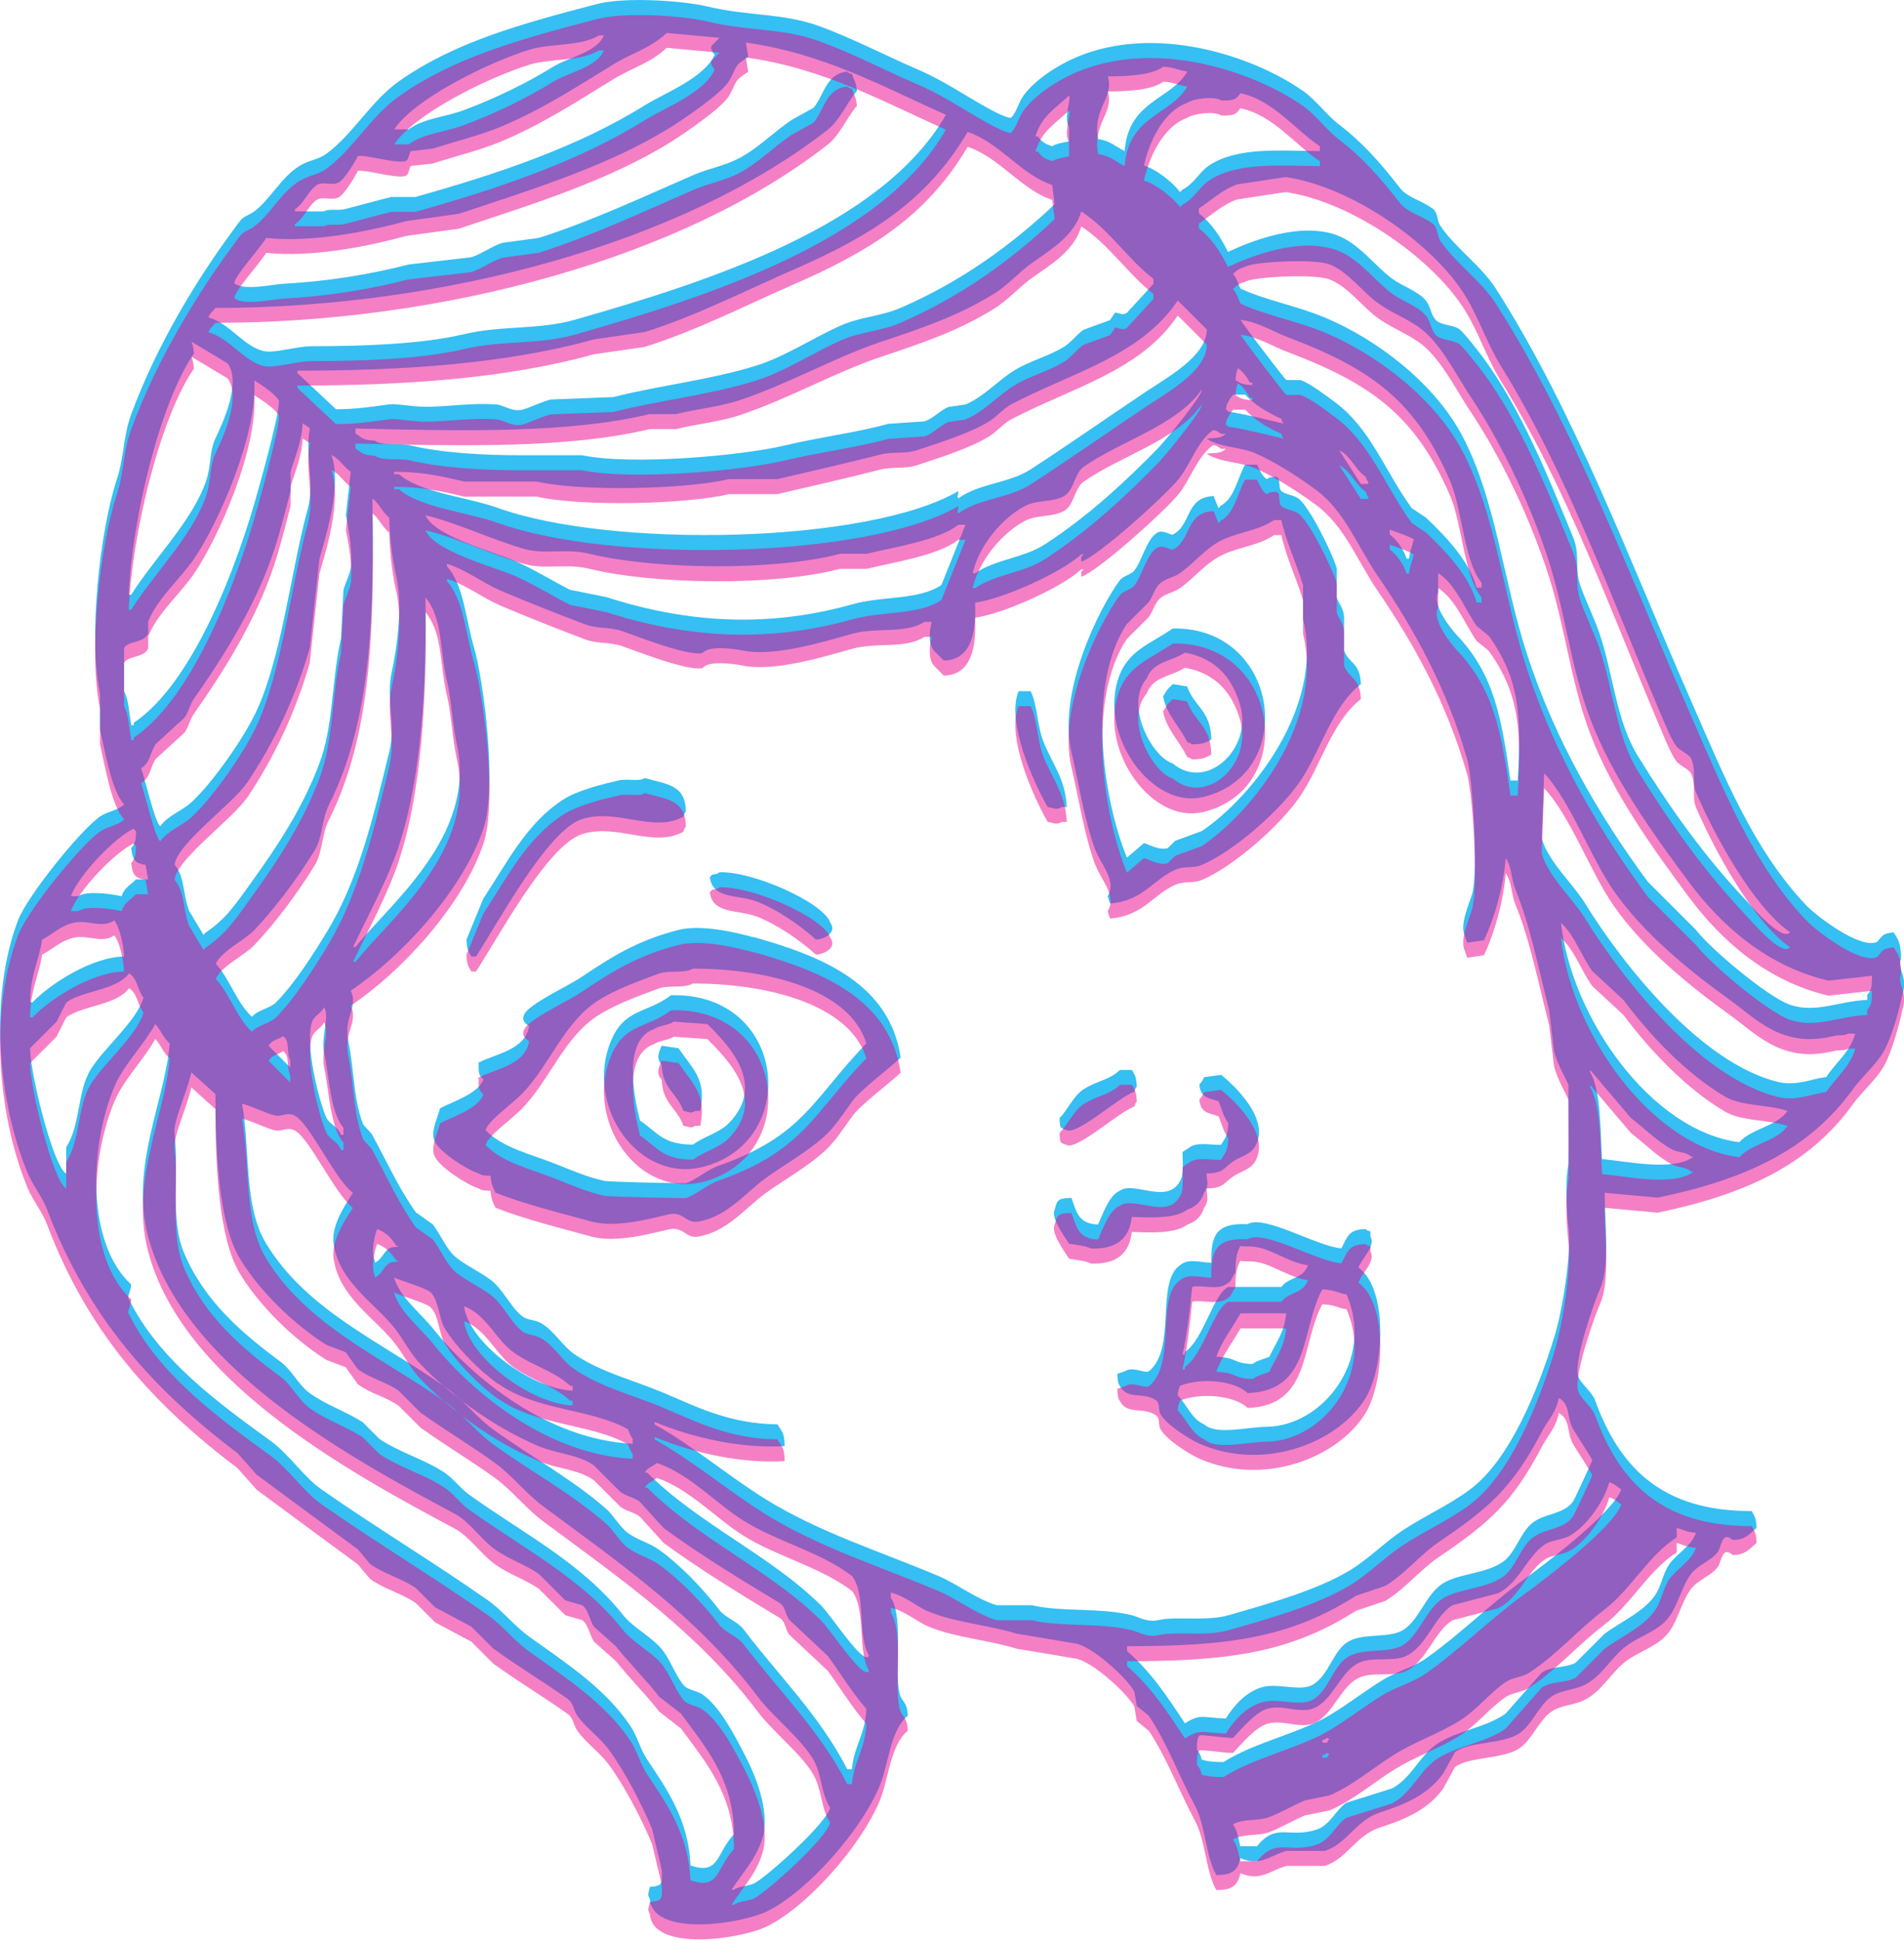
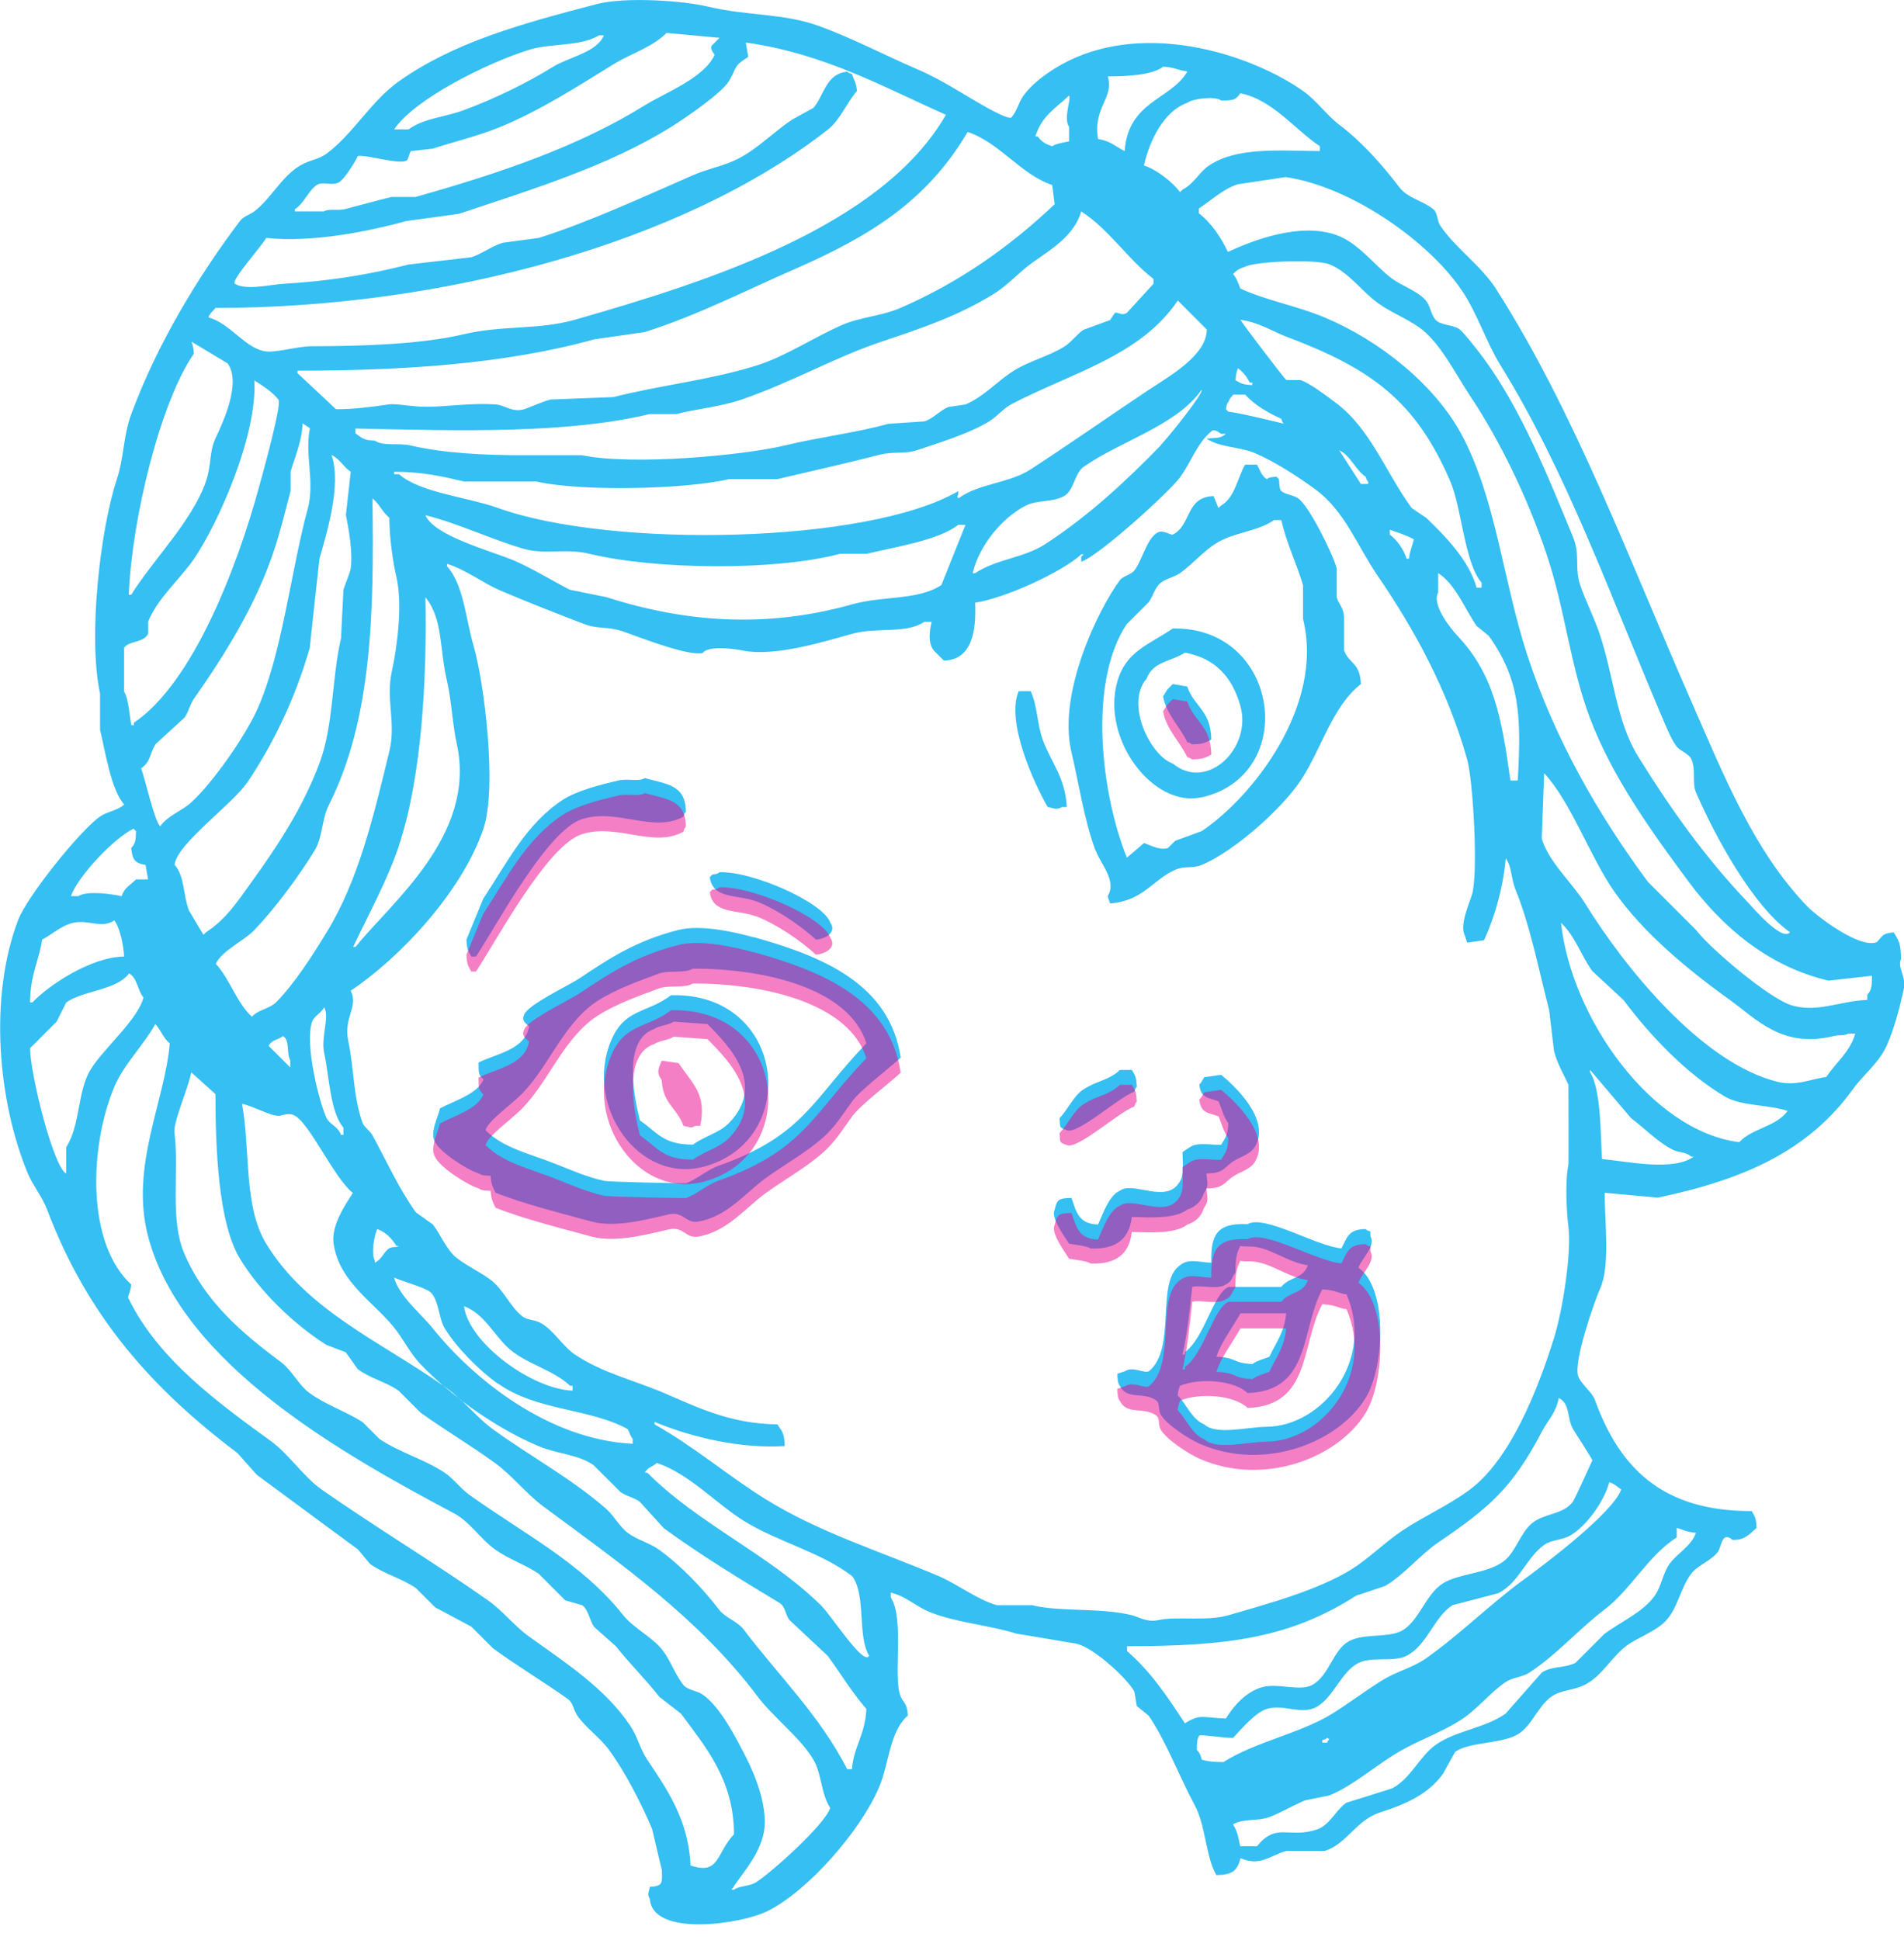
<svg xmlns="http://www.w3.org/2000/svg" viewBox="0 0 125.4 127.75">
  <g style="isolation:isolate;">
    <g id="Layer_2">
      <g id="Layer_6">
        <g style="mix-blend-mode:multiply; opacity:.79;">
          <path d="M125.2,63.15c0-1-.14-1.21-.48-1.75-.81.08-.7.24-1.11.64-1.1.47-3.93-1.68-4.61-2.38-3.5-3.66-5.43-8.5-7.62-13.5-4.05-9.21-7.66-19.02-12.86-27.15-.97-1.51-2.66-2.67-3.65-4.13-.23-.33-.17-.87-.48-1.11-.72-.58-1.67-.71-2.22-1.43-1.17-1.52-2.44-2.97-3.97-4.13-.83-.63-1.52-1.62-2.38-2.22-3.29-2.31-9.72-4.44-14.93-2.22-1.23.52-2.75,1.5-3.49,2.54-.33.46-.42,1.02-.79,1.43-.14.13-1.18-.41-1.59-.64-1.53-.85-2.92-1.82-4.61-2.54-2.18-.94-4.25-2.04-6.51-2.86-2.34-.84-4.67-.64-7.3-1.27-1.63-.39-5.44-.65-7.3-.16-5.02,1.31-9.38,2.51-13.02,5.08-1.85,1.31-3,3.45-4.76,4.76-.55.41-1.1.41-1.75.79-1.24.74-1.92,2.18-3.02,3.02-.33.25-.71.31-.95.64-2.75,3.64-5.45,8.1-7.15,12.7-.54,1.46-.47,2.82-.95,4.29-1.11,3.36-1.91,10.43-1.11,14.13v2.38c.33,1.35.72,3.96,1.59,4.92-.44.4-1.08.45-1.59.79-1.29.89-4.8,5.25-5.4,6.83-1.94,5.11-1.32,11.94.64,16.67.32.77.96,1.56,1.27,2.38,2.68,7.1,6.98,11.85,12.54,16.04.42.48.85.95,1.27,1.43,2.25,1.67,4.41,3.25,6.67,4.92.26.32.53.64.79.95.95.68,2.03.92,3.02,1.59l1.27,1.27c.79.42,1.59.85,2.38,1.27.48.48.95.95,1.43,1.43,1.65,1.2,3.24,2.14,4.92,3.33.38.27.36.71.64,1.11.55.79,1.5,1.45,2.06,2.22,1.08,1.47,2.15,3.55,2.86,5.24.21.9.42,1.8.64,2.7.03.9.06,1.05-.79,1.11-.08.44-.19.46,0,.79.17,2.54,6.05,1.67,7.78.79,2.68-1.36,6.07-5.25,7.3-8.1.69-1.58.69-3.71,1.91-4.76-.04-.86-.31-.85-.48-1.27-.51-1.31.28-5.05-.64-6.51v-.32c1.06.27,1.63.9,2.54,1.27,1.7.7,4.04.89,5.72,1.43,1.27.21,2.54.42,3.81.64,1.11.09,3.53,2.33,3.97,3.18.05.32.11.64.16.95.26.21.53.42.79.64,1.18,1.75,2.02,4.03,3.02,5.88.74,1.36.72,3.38,1.43,4.61,1.03,0,1.39-.28,1.59-1.11,1.32.56,1.92-.17,3.02-.48h2.54c1.48-.48,2.03-2.02,3.65-2.54,1.78-.57,3.16-1.21,4.13-2.54.26-.48.53-.95.79-1.43.95-.72,3.21-.49,4.29-1.27.82-.6,1.22-1.79,2.06-2.38.66-.46,1.44-.39,2.22-.79,1.11-.57,1.74-1.82,2.7-2.54.76-.57,1.86-.92,2.54-1.59.86-.84,1.01-2.2,1.75-3.18.43-.56,1.32-.85,1.75-1.43.17-.23.24-.84.48-.95.23-.11.48.16.48.16.84.03,1.16-.43,1.59-.79-.03-.66-.11-.73-.32-1.11-5.97.02-8.73-2.93-10.32-7.3-.2-.56-.94-1.07-1.11-1.59-.33-.98,1.14-5.09,1.43-5.72.7-1.52.31-4.35.32-6.35,1.16.11,2.33.21,3.49.32,5.75-1.2,9.96-3.12,12.86-7.15.67-.93,1.73-1.75,2.22-2.86.5-1.12.85-2.48,1.11-3.65.21-.95-.44-1.49-.16-2.06ZM96.3,19.16c1.04,1.56,1.54,3.3,2.54,4.92,4.35,7.03,7.23,15.17,10.64,23.18.2.46.6,1.47.95,1.91.2.25.82.5.95.79.35.75.04,1.56.32,2.22,1.24,2.88,3.78,7.53,6.19,9.21-.52.67-2.54-1.73-2.86-2.06-2.71-2.85-5.02-6.08-7.15-9.53-1.44-2.33-1.59-5.27-2.54-8.1-.33-.98-.96-2.25-1.27-3.18-.39-1.18.03-1.95-.48-3.18-1.67-4.06-3.41-8.39-5.88-11.75-.24-.33-1.3-1.7-1.59-1.91-.43-.31-1.26-.24-1.59-.64-.31-.38-.32-.9-.64-1.27-.52-.61-1.57-.94-2.22-1.43-1.15-.86-2.19-2.34-3.65-2.86-2.44-.87-5.59.39-7.15,1.11-.45-.95-1.11-1.94-1.91-2.54v-.32c.79-.52,1.56-1.26,2.54-1.59,1.06-.16,2.12-.32,3.18-.48,4.44.66,9.52,4.36,11.59,7.46ZM97.57,38.7h-.32c-.5-1.82-2.11-3.44-3.33-4.61-.32-.21-.64-.42-.95-.64-1.75-2.4-2.7-5.25-5.08-6.99-.61-.45-1.56-1.18-2.22-1.43h-.95c-.13-.09-2.87-3.68-3.02-3.97,1.2.16,2.12.77,3.02,1.11,5.57,2.1,8.5,4.19,10.8,9.53.75,1.75.94,5.39,2.06,6.67v.32ZM98.05,41.87c2.04,2.85,2.16,5.25,1.91,9.53h-.48c-.6-4.27-1.12-7.01-3.49-9.53-.48-.51-1.71-2.06-1.27-2.86v-1.27c1.17.76,1.74,2.35,2.54,3.49.26.21.53.42.79.64ZM93.12,35.52c-.12.49-.25.71-.32,1.27h-.16c-.19-.61-.64-1.24-1.11-1.59v-.32c.59.21,1.13.38,1.59.64ZM90.11,31.71v.16h-.48c-.48-.74-.95-1.48-1.43-2.22.76.36,1.05,1.28,1.75,1.75.1.27.03.16.16.32ZM82.32,25.2h.16v.16c-.66-.03-.73-.11-1.11-.32.03-.41.07-.54.16-.79.36.25.58.57.79.95ZM82.01,25.99c.62.68,1.49,1.19,2.38,1.59.1.27.03.16.16.32-.01,0-2.82-.7-3.65-.79-.05-.05-.11-.11-.16-.16.06-.33.04-.31.16-.48.15-.34.14-.23.32-.48h.79ZM75.66,25.67c-2.53,1.69-5.24,3.59-7.78,5.24-1.41.92-3.41.92-4.76,1.91-.15-.26,0-.01,0-.48-5.92,3.47-22.84,3.8-30.33,1.11-1.98-.71-5.12-1-6.51-2.22h-.32v-.16c1.88,0,3.15.3,4.61.64h4.76c3.03.69,9.94.5,12.7-.16h3.18c2.2-.52,4.71-1.08,6.67-1.59,1-.26,1.67-.03,2.54-.32,1.43-.48,3.46-1.1,4.76-1.91.45-.28.96-.87,1.43-1.11,4.03-2.1,8.51-3.18,10.96-6.83.64.64,1.27,1.27,1.91,1.91,0,1.7-2.45,3.06-3.81,3.97ZM76.45,29.33c-2.31,2.38-4.79,4.67-7.62,6.51-1.4.91-3.21.97-4.61,1.91h-.16c.42-1.83,1.97-3.68,3.49-4.45.79-.4,1.78-.2,2.54-.64.65-.37.68-1.49,1.27-1.91,2.39-1.69,6.13-2.72,7.78-5.08.17.19-2.22,3.16-2.7,3.65ZM21.35,69.34c.33,1.48.39,3.91,1.27,4.92v.48h-.16c-.22-.59-.73-.67-.95-1.11-.43-.87-1.48-4.85-.95-6.35.14-.39.59-.55.79-.95.38.65-.23,1.95,0,3.02ZM21.51,61.4c-.9,1.48-2.11,3.38-3.33,4.61-.43.42-1.2.49-1.59.95-1.03-.96-1.43-2.46-2.38-3.49.42-.88,1.86-1.51,2.54-2.22,1.4-1.47,2.91-3.51,3.97-5.24.55-.9.44-2,.95-3.02,2.83-5.63,2.97-12.64,2.86-20.17.45.35.66.92,1.11,1.27.02,1.37.21,2.79.48,3.97.42,1.87,0,4.74-.32,6.19-.4,1.83.3,3.34-.16,5.24-1.06,4.38-2.05,8.52-4.13,11.91ZM19.12,69.82v.48c-.48-.48-.95-.95-1.43-1.43.24-.42.6-.37.95-.64.48.31.2,1.11.48,1.59ZM20.24,33.61c-1.09,4.06-1.68,9.58-3.33,13.18-.82,1.78-2.89,4.74-4.29,6.03-.63.59-1.56.87-2.06,1.59-.36-.21-1.04-3.27-1.27-3.81.65-.45.53-.88.95-1.59.64-.58,1.27-1.16,1.91-1.75.3-.41.34-.85.64-1.27,1.96-2.79,4.06-6.13,5.24-9.69.47-1.41.78-2.73,1.11-3.97v-1.27c.27-.94.74-1.96.79-3.18.16.11.32.21.48.32-.36,1.85.36,3.46-.16,5.4ZM16.27,51.56c1.75-2.62,3.16-5.53,4.13-8.89.21-1.96.42-3.92.64-5.88.42-1.49,1.49-4.85.79-6.83.55.26.78.78,1.27,1.11-.11.95-.21,1.91-.32,2.86.19.88.46,2.47.32,3.49-.05.35-.4,1.11-.48,1.43-.05,1.06-.11,2.12-.16,3.18-.63,2.74-.48,5.75-1.43,8.26-1.11,2.95-2.77,5.45-4.45,7.78-.96,1.32-1.65,2.43-3.02,3.33-.05.05-.11.11-.16.16-.32-.53-.64-1.06-.95-1.59-.42-1.11-.27-2.23-.95-3.02.13-1.37,3.84-4.01,4.76-5.4ZM26.27,55.69c1.51-4.52,1.85-10.95,1.75-16.36,1.17,1.45.91,3.37,1.43,5.56.27,1.12.36,2.88.64,4.13,1.32,6.03-4.46,10.53-6.67,13.34h-.16c1.02-2.17,2.23-4.33,3.02-6.67ZM28.02,33.93c2.13.52,4.42,1.63,6.51,2.22,1.37.39,2.75-.06,4.29.32,4.33,1.05,12.22,1.14,16.51,0h1.75c1.71-.42,4.75-.88,6.03-1.91h.48s-1.59,3.97-1.59,3.97c-1.56,1.02-3.81.69-5.88,1.27-5.7,1.6-11.02,1.18-16.2-.48-.79-.16-1.59-.32-2.38-.48-1.05-.53-2.49-1.41-3.65-1.91-1.55-.66-5.32-1.63-5.88-3.02ZM80.42,6.62c.79,0,.96-.02,1.27-.48,2.13.42,3.65,2.45,5.24,3.49v.32c-2.71-.02-5.46-.28-7.3.95-.66.44-.96,1.18-1.75,1.59-.05.05-.11.11-.16.16-.48-.64-1.55-1.5-2.38-1.75.37-1.66,1.33-3.6,2.86-4.13.39-.29,1.81-.45,2.22-.16ZM72.96,5.03c1.22,0,2.92-.07,3.65-.64.79.05.91.22,1.59.32-1.06,1.86-3.89,1.92-4.13,5.24-.61-.3-.96-.69-1.75-.79-.37-2.06,1.08-2.71.64-4.13ZM71.21,13.92c1.88,1.23,3.05,3.13,4.76,4.45v.32c-.58.64-1.16,1.27-1.75,1.91-.37.23-.58-.07-.79,0-.11.16-.21.32-.32.48-.58.21-1.16.42-1.75.64-.41.27-.83.84-1.27,1.11-1.07.66-2.26.92-3.33,1.59-1.03.64-1.98,1.72-3.18,2.22-.37.05-.74.11-1.11.16-.52.2-1.04.79-1.59.95-.79.05-1.59.11-2.38.16-2.06.58-4.45.86-6.83,1.43-2.81.67-10.06,1.32-13.34.64h-3.97c-2.45,0-5.2-.14-7.3-.64-.82-.19-1.78.07-2.38-.32-.81-.04-.81-.18-1.27-.48v-.32c7.04.16,14.01.34,19.37-.95h1.75c1.37-.35,2.88-.47,4.29-.95,3.28-1.12,6.14-2.78,9.21-3.81,2.84-.95,5.15-1.74,7.46-3.18.9-.56,1.68-1.46,2.54-2.06,1.22-.86,2.71-1.75,3.18-3.33ZM70.41,6.3c.16.21-.39,1.46,0,2.06v.95c-.33.07-.87.15-1.11.32-.45-.14-.7-.3-.95-.64h-.16c.43-1.38,1.31-1.83,2.22-2.7ZM69.3,12.18c.05.42.11.85.16,1.27-2.89,2.74-6.23,5.13-10.16,6.83-1.27.55-2.53.57-3.81,1.11-1.84.79-3.75,2.09-5.72,2.7-3.06.95-6.31,1.28-9.37,2.06-1.38.05-2.75.11-4.13.16-.54.13-1.34.51-1.75.64-.79.24-1.25-.28-1.91-.32-1.57-.1-3.07.14-4.45.16-1.01.01-2.06-.23-2.54-.16-1.02.15-2.33.33-3.49.32-.85-.79-1.69-1.59-2.54-2.38v-.16c6.9,0,13.66-.43,19.53-2.06,1.11-.16,2.22-.32,3.33-.48,3.4-1.06,6.79-2.8,9.85-4.13,5.04-2.2,8.76-4.52,11.43-9.05,2.11.7,3.51,2.81,5.56,3.49ZM34.84,3.28c1.45-.45,3.38-.2,4.61-.95h.32c-.45,1.12-2.33,1.44-3.33,2.06-1.72,1.07-3.84,2.1-5.88,2.86-1.29.48-2.64.53-3.65,1.27h-.95c1.35-2.03,6.25-4.43,8.89-5.24ZM19.44,13.77c.6-.4.88-1.23,1.43-1.59.38-.25.96.07,1.43-.16.36-.17,1.1-1.37,1.27-1.75.67-.07,2.63.56,3.18.32.17-.07.2-.56.32-.64.48-.05.95-.11,1.43-.16,1.37-.45,3.02-.84,4.45-1.43,2.67-1.1,5.13-2.7,7.46-4.13,1.23-.75,2.51-1.09,3.49-2.06,1.16.11,2.33.21,3.49.32-.16.16-.32.32-.48.48-.17.15-.02.4.16.64-.72,1.54-3.16,2.44-4.61,3.33-4.36,2.71-9.51,4.46-15.09,6.03h-1.59c-.89.22-2.15.57-3.02.79-.52.14-1.08-.04-1.43.16h-1.91v-.16ZM14.2,20.28c15.06,0,30.85-4.31,40.33-11.75.8-.63,1.24-1.77,1.91-2.54-.07-.64-.18-.62-.32-1.11-.27-.1-.16-.03-.32-.16-1.41.14-1.51,1.54-2.22,2.38-.48.26-.95.53-1.43.79-1.18.79-2.21,1.87-3.49,2.54-.98.51-1.96.65-3.02,1.11-3.16,1.37-6.74,3.05-10.16,4.13-.79.11-1.59.21-2.38.32-.67.2-1.45.77-2.06.95-1.38.16-2.75.32-4.13.48-2.58.66-5.25,1.1-8.26,1.27-.76.04-2.46.46-3.18,0-.3-.2,1.79-2.5,2.06-3.02,2.96.32,6.68-.41,9.21-1.11,1.16-.16,2.33-.32,3.49-.48,4.95-1.65,9.88-3.17,13.97-5.72.86-.54,3.33-2.21,3.81-3.02.56-.95.26-.96,1.27-1.59-.05-.32-.11-.64-.16-.95,5.21.74,9.07,2.94,13.18,4.76-4.19,7.28-15.4,10.92-24.45,13.5-2.4.68-4.76.35-7.3.95-2.76.66-6.68.79-10,.79-1.02,0-2.44.48-3.18.32-1.31-.29-2.23-1.83-3.65-2.22.16-.36.27-.34.48-.64ZM12.77,23.29c-.03-.41-.07-.54-.16-.79.79.48,1.59.95,2.38,1.43.93,1.26-.32,3.92-.79,4.92-.44.93-.25,1.72-.64,2.86-.88,2.58-3.51,5.19-4.92,7.46h-.16c.21-5.08,2.1-12.73,4.29-15.88ZM8.17,42.67c.29-.49,1.31-.31,1.59-.95v-.79c.61-1.53,2.14-2.84,3.02-4.13,1.63-2.4,4.18-8.19,3.97-11.75.52.33,1.22.78,1.59,1.27.24.29-1.06,4.95-1.27,5.72-1.45,5.32-4.37,12.95-8.26,15.56v.16h-.16c-.11-.53-.18-1.76-.48-2.22v-2.86ZM8.8,54.58c.05.05.11.11.16.16-.02.61-.04.81-.32,1.11.09.75.21.99.95,1.11.05.32.11.64.16.95h-.79c-.38.4-.75.5-.95,1.11-.62-.14-2.28-.39-2.86,0h-.48c.45-1.31,2.87-3.86,4.13-4.45ZM2.77,61.88c.68-.35,1.25-.93,2.06-1.11,1-.23,1.86.41,2.7-.16.37.49.61,1.64.64,2.38-2.18.04-4.94,1.87-6.03,3.02h-.16c.02-1.89.59-2.71.79-4.13ZM4.36,75.54v1.75c-.87-.48-2.37-6.59-2.38-8.26l1.75-1.75c.21-.42.42-.85.64-1.27,1.15-.8,3.31-.79,4.13-1.91.55.31.56,1.13.95,1.59-.38,1.48-2.64,3.36-3.49,4.76-.87,1.42-.66,3.64-1.59,5.08ZM45.48,122.86c-.13-3.05-1.59-5.08-2.86-6.99-.47-.71-.63-1.51-1.11-2.22-1.64-2.46-4.26-4.15-6.67-5.88-.94-.67-1.75-1.71-2.7-2.38-3.65-2.56-7.34-4.77-10.96-7.3-1.18-.83-2.14-2.31-3.33-3.18-3.47-2.52-7.42-5.38-9.37-9.37-.14-.11.12-.42.16-.95-2.94-2.7-2.78-9.02-1.11-13.02.59-1.42,1.93-2.75,2.7-4.13.37.39.52.93.95,1.27-.31,3.79-2.63,8.1-1.43,12.7,2.22,8.48,12.98,14.43,20.17,18.26,1.02.54,1.76,1.72,2.7,2.38.92.65,1.91.95,2.86,1.59.58.58,1.16,1.16,1.75,1.75.37.11.74.21,1.11.32.42.29.49,1.01.79,1.43.48.42.95.85,1.43,1.27.92,1.16,1.94,2.15,2.86,3.33.48.37.95.74,1.43,1.11,1.57,2.14,3.49,4.33,3.49,7.94-1.2,1.3-.94,2.7-2.86,2.06ZM49.77,123.97c-.43.27-1.06.2-1.43.48h-.16c.71-1.1,1.66-2.06,2.06-3.49.5-1.78-.59-4.22-1.11-5.24-.68-1.32-1.68-3.31-2.86-4.13-.39-.27-.99-.28-1.27-.64-.63-.8-.87-1.78-1.59-2.54-.69-.72-1.77-1.29-2.38-2.06-2.74-3.45-6.54-5.34-10.16-7.94-.53-.38-1.04-1.07-1.59-1.43-1.38-.91-2.9-1.29-4.29-2.22-.37-.37-.74-.74-1.11-1.11-1.15-.73-2.38-1.11-3.49-1.91-.72-.52-1.18-1.53-1.91-2.06-2.58-1.91-5.02-4.01-6.35-7.15-.96-2.27-.32-5.32-.64-7.94-.09-.71.85-2.73,1.11-3.97.53.48,1.06.95,1.59,1.43,0,3.68.2,8.47,1.59,10.8,1.3,2.17,3.59,4.38,5.72,5.72.42.16.85.32,1.27.48.26.37.53.74.79,1.11.81.62,1.86.83,2.7,1.43.48.48.95.95,1.43,1.43,1.64,1.18,3.28,2.14,4.92,3.33,1.1.8,2.07,2.04,3.18,2.86,5.22,3.86,10.24,7.37,14.13,12.54.98,1.31,2.84,2.73,3.65,4.13.56.96.49,2.23,1.11,3.18-.35,1.1-3.93,4.31-4.92,4.92ZM56.12,116.51h-.32c-1.82-3.55-4.51-6.15-6.83-9.21-.39-.52-1.19-.76-1.59-1.27-1.07-1.4-2.55-2.95-3.97-3.97-.65-.47-1.43-.64-2.06-1.11-.54-.4-.92-1.14-1.43-1.59-2.29-2-4.98-3.44-7.46-5.24-.73-.53-1.39-1.26-2.09-1.92-.41-.31-.8-.63-1.18-.95-4.15-2.91-8.99-4.96-11.66-9.35-1.5-2.47-1.03-6.12-1.59-9.21.7.14,1.87.8,2.38.79.32,0,.66-.25,1.11,0,.99.55,2.6,4.13,3.81,5.08-.45.71-1.44,2.12-1.27,3.33.37,2.62,2.83,3.97,4.13,5.72.56.75.95,1.55,1.59,2.22.45.47.95.95,1.49,1.41.08.06.17.12.25.18.32.23.62.5.92.78,1.59,1.22,3.4,2.31,5.11,3.03,1.25.53,2.63.54,3.65,1.27l1.75,1.75c.41.3.86.34,1.27.64.53.58,1.06,1.16,1.59,1.75,2.44,1.78,4.99,3.33,7.62,4.92.39.24.37.73.64,1.11.85.79,1.69,1.59,2.54,2.38.88,1.21,1.58,2.38,2.54,3.49-.07,1.71-.84,2.49-.95,3.97ZM32.78,91.1c2.56,1.83,6.07,1.63,8.57,3.02.09.2.19.48.32.64v.32c-5.56-.27-10.52-4.29-13.18-7.62-.78-.97-2.16-2.04-2.54-3.33.46.22,2.03.66,2.38.95.56.46.57,1.75.95,2.38.8,1.3,2.26,2.77,3.49,3.65ZM30.56,86.02c1.29.47,1.94,1.83,2.86,2.7,1.15,1.09,2.98,1.45,4.13,2.54h.16v.32c-2.68-.1-6.83-3.13-7.15-5.56ZM25.63,82.21c-.37.24-.45.7-.95.95v-.16c-.22-.37-.09-1.44.16-2.06.58.2.98.64,1.27,1.11h.16c-.16.13-.42.02-.64.16ZM54.06,105.71c-3.39-3.34-8.08-5.36-11.43-8.73h-.16c.21-.38.5-.37.79-.64,2.13.71,3.89,2.67,5.72,3.81,2.23,1.39,5.09,2.06,7.15,3.65.93,1.28.32,3.91,1.11,5.24-.36.7-2.47-2.64-3.18-3.33ZM68.03,105.71h-2.38c-1.29-.37-2.58-1.38-3.81-1.91-4.03-1.7-7.9-2.89-11.43-5.08-2.49-1.55-4.73-3.48-7.3-4.92v-.16c2.47,1.03,5.69,1.77,8.57,1.59-.02-.88-.17-.94-.48-1.43-3.14-.03-5.33-1.16-7.46-2.06-2.15-.91-4.07-1.33-5.88-2.54-.79-.53-1.39-1.59-2.22-2.06-.47-.27-.88-.16-1.27-.48-.78-.63-1.24-1.77-2.06-2.38-.73-.54-1.51-.88-2.22-1.43-.68-.52-1.05-1.54-1.59-2.22-.37-.26-.74-.53-1.11-.79-1.15-1.62-1.86-3.24-2.86-5.08-.13-.25-.54-.54-.64-.79-.64-1.73-.55-3.5-.95-5.4-.34-1.59.69-2.23.16-3.33,3.25-2.17,7.32-6.51,8.73-10.64.94-2.74.04-9.77-.64-12.07-.52-1.77-.65-4.02-1.75-5.24v-.16c1.25.39,2.36,1.26,3.49,1.75,1.86.79,3.82,1.56,5.56,2.22.91.35,1.55.14,2.54.48.88.3,4.22,1.64,5.24,1.43.34-.47,1.78-.34,2.7-.16,2.11.41,5.42-.63,7.15-1.11,1.64-.46,3.53.03,4.76-.79h.48c-.15.66-.25,1.41.16,1.91l.64.64c1.84-.03,2.15-1.92,2.06-3.81,1.98-.29,5.75-2.03,6.99-3.18h.16c-.05.05-.11.11-.16.16v.32c1.09-.32,5.8-4.58,6.51-5.56.72-.98,1.13-2.26,2.06-3.02.15-.17.4-.02.64.16h.32c-.4.35-.69.24-1.27.32.88.59,2.16.52,3.18.95,1.24.53,2.68,1.44,3.97,2.38,1.95,1.42,2.74,3.69,4.13,5.72,2.4,3.51,4.57,7.44,5.88,12.07.39,1.38.74,7.5.32,8.89-.18.61-.83,2-.48,2.7.05.16.11.32.16.48.37-.05.74-.11,1.11-.16.71-1.53,1.26-3.47,1.43-5.4.41.56.35,1.36.64,2.06.96,2.33,1.54,5.32,2.22,7.94.11.9.21,1.8.32,2.7.24.91.69,1.62.95,2.22,0,0,.02,5.13,0,5.24-.25,1.24-.1,3.33,0,4.13.21,1.76-.39,5.5-.95,7.3-1.08,3.47-2.9,8.03-5.56,10-1.42,1.05-2.96,1.71-4.45,2.7-1.12.75-2.18,1.82-3.33,2.54-2.19,1.36-5.47,2.26-8.1,3.02-1.46.42-3.41.05-4.61.32-.75.17-1.31-.21-1.75-.32-2.08-.51-4.63-.21-6.51-.64ZM110.43,101.26v-.64c.51.14.62.27,1.27.32-.32.9-1.24,1.35-1.75,2.06-.44.63-.51,1.41-.95,2.06-.74,1.09-2.28,1.75-3.33,2.54l-1.91,1.91c-.79.37-1.56.19-2.22.64-.79.9-1.59,1.8-2.38,2.7-1.34.96-3.3,1.12-4.61,2.06-1.08.78-1.62,2.2-2.86,2.86-1.01.32-2.01.64-3.02.95-.66.44-1.08,1.46-1.91,1.75-1.86.64-2.68-.49-3.97,1.11h-1.11c-.1-.49-.21-1.09-.48-1.43.62-.4,1.64-.21,2.38-.48.71-.26,1.67-.82,2.38-1.11.53-.11,1.06-.21,1.59-.32,1.52-.63,2.93-1.86,4.29-2.7,1.42-.88,2.85-1.33,4.29-2.22,1.1-.68,1.99-1.84,3.02-2.54.49-.33,1.09-.31,1.59-.64,1.79-1.17,3.22-2.84,4.92-4.13,1.75-1.33,2.89-3.56,4.76-4.76ZM87.09,114.76v-.16c.27-.1.16-.03.32-.16.26.18.09.01,0,.32h-.32ZM105.99,97.61c.43.15.46.27.79.48-.56,1.53-4.91,4.83-6.35,5.88-2.22,1.6-4.25,3.65-6.51,5.24-.88.62-1.92.85-2.86,1.43-1.09.67-2.26,1.56-3.33,2.22-2.1,1.3-5.05,1.84-7.15,3.18-.57,0-1.07-.04-1.43-.16-.1-.35-.12-.42-.32-.64,0-.43,0-.73.16-.95.14-.08,1.46.15,2.22.16.52-.56,1.46-1.67,2.22-1.91,1.13-.35,2.32.45,3.33-.16,1.07-.63,1.59-2.3,2.7-2.86.91-.46,2.32-.04,3.18-.48,1.37-.7,1.79-2.54,3.02-3.33,1.01-.26,2.01-.53,3.02-.79,1.38-.7,1.84-2.34,3.02-3.18.5-.36,1.19-.3,1.75-.64,1.04-.62,2.19-2.2,2.54-3.49ZM104.87,96.18s-1.14,2.52-1.27,2.7c-.63.88-1.86.75-2.7,1.43-.78.64-1.09,1.96-1.91,2.54-1.13.8-2.94.77-3.97,1.43-1.09.7-1.51,2.31-2.54,3.02-.92.63-2.62.21-3.65.79-1.04.58-1.28,2.23-2.38,2.86-.82.47-2.29-.14-3.33.16-1.05.3-1.86,1.21-2.38,2.06-1.57-.05-1.67-.33-2.7.32-1.19-1.81-2.22-3.37-3.81-4.76v-.32c6.7,0,10.76-.56,15.09-3.33.64-.21,1.27-.42,1.91-.64,1.27-.75,2.3-2.05,3.49-2.86,3.34-2.27,4.89-3.59,6.83-7.3.38-.73.95-1.27,1.11-2.22.79.41.51,1.3.95,2.06.17.29,1.24,1.93,1.27,2.06ZM105.51,76.33c-.1-1.51-.05-4.6-.79-5.72v-.16c.9,1.06,1.8,2.12,2.7,3.18.85.64,1.78,1.59,2.7,2.06.51.26.89.14,1.27.48h.16c-1.36.99-4.37.31-6.03.16ZM114.56,75.22c-5.82-.73-11.08-8.23-11.75-14.45.94.89,1.29,2.1,2.06,3.18.69.64,1.38,1.27,2.06,1.91,1.75,2.34,4.12,4.84,6.67,6.35,1.1.65,2.81.51,4.13.95-.73,1.04-2.35,1.14-3.18,2.06ZM120.28,70.93c-.91.09-1.95.62-3.18.32-5.08-1.24-10.19-7.68-12.7-11.75-.82-1.33-2.44-2.77-2.86-4.29.05-1.43.11-2.86.16-4.29,1.75,1.86,3.05,5.56,4.61,7.78,1.92,2.75,4.88,5.18,7.62,7.15,1.76,1.26,3.44,3.21,6.83,2.38.41-.1.7,0,.95-.16h.48c-.34,1.21-1.29,1.91-1.91,2.86ZM122.98,65.53v.32c-1.82.06-3.36.9-5.08.32-1.45-.49-5.28-3.71-6.19-4.92-1.06-1.06-2.12-2.12-3.18-3.18-3.21-4.34-6.1-9.31-7.94-14.93-1.62-4.96-2.04-10.19-4.29-14.45-1.76-3.34-5.46-6.28-9.05-7.78-1.89-.79-3.86-1.12-5.56-1.91-.14-.34-.25-.71-.48-.95.24-.25.4-.36.79-.48.55-.34,4.6-.54,5.56-.16,1.25.49,2.16,1.81,3.18,2.54.88.64,1.79.96,2.7,1.59,1.38.96,2.39,3.03,3.33,4.45,2,2.99,3.82,6.74,5.08,10.48,1.23,3.65,1.55,7.32,2.86,10.8,1.48,3.94,4.16,7.63,6.51,10.8,2.15,2.89,5.15,5.56,9.21,6.51.95-.11,1.91-.21,2.86-.32,0,.66-.02.95-.32,1.27Z" style="fill:#00aeef; fill-rule:evenodd;" />
          <path d="M72.16,56c.35.94,1.42,2.03.79,3.02.05.16.11.32.16.48,2.2-.18,2.81-1.57,4.29-2.22.63-.28,1.16-.07,1.75-.32,2.14-.9,5.27-3.69,6.51-5.56,1.37-2.05,2.07-4.87,3.97-6.35-.06-1.46-.79-1.32-1.11-2.22v-2.22c-.04-.6-.36-.84-.48-1.27v-1.91c-.27-.97-1.81-4.1-2.54-4.61-.35-.24-.8-.23-1.11-.48-.13-.16-.11-.28-.16-.79-.05-.05-.11-.11-.16-.16-.37.04-.45.03-.64.16-.33-.19-.47-.63-.64-.95h-.79c-.51.91-.67,2.17-1.59,2.7-.05.05-.11.11-.16.16-.11-.26-.21-.53-.32-.79-1.87.06-1.45,1.93-2.7,2.54-.08.04-.63-.31-.95-.16-.75.35-1.06,1.91-1.59,2.54-.23.27-.74.34-.95.64-1.39,1.88-4.09,7.39-3.18,11.27.49,2.07.84,4.48,1.59,6.51ZM74.23,41.08c.48-.48.95-.95,1.43-1.43.29-.4.41-.98.79-1.27.4-.31.86-.35,1.27-.64.95-.67,1.73-1.71,2.86-2.22,1.07-.49,2.38-.61,3.33-1.27h.48c.34,1.53,1.06,3,1.43,4.29v2.22c1.42,5.75-3.37,11.76-6.67,13.97-.58.21-1.16.42-1.75.64-.16.16-.32.32-.48.48-.61.2-1.46-.36-1.59-.32-.37.32-.74.64-1.11.95-1.65-4.05-2.62-11.48,0-15.4Z" style="fill:#00aeef; fill-rule:evenodd;" />
          <path d="M79.15,52.51c6.43-1.47,5.14-11.26-1.91-11.12-1.56,1.07-3.07,1.47-3.65,3.49-1.08,3.78,2.36,8.35,5.56,7.62ZM75.5,44.73c.45-1.2,1.53-1.11,2.54-1.75,2.04.37,3.13,1.66,3.65,3.49.8,2.81-2.21,5.68-4.45,3.81-1.43-.47-3.15-3.87-1.75-5.56Z" style="fill:#00aeef; fill-rule:evenodd;" />
          <path d="M78.51,49.02c.71-.01.87-.1,1.27-.32-.04-1.94-1.12-2.13-1.59-3.49-.32-.05-.64-.11-.95-.16-.11.11-.21.21-.32.32-.11.12-.21.35-.32.48.21,1.19,1.11,2,1.59,3.02.27.1.16.03.32.16Z" style="fill:#00aeef; fill-rule:evenodd;" />
          <path d="M69.94,53.15h.32c-.09-1.94-1.05-2.96-1.59-4.45-.37-1.03-.36-2.32-.79-3.18h-.79c-.86,2,1.04,6.13,1.91,7.62.43.09.6.22.95,0Z" style="fill:#00aeef; fill-rule:evenodd;" />
          <path d="M31.35,62.99c1.41-2.14,4.7-8.33,6.99-9.05,2.31-.73,4.7.94,6.67-.16.1-.27.03-.16.16-.32,0-1.81-1.32-1.82-2.7-2.22-.42.26-1.13.01-1.75.16-1.16.27-2.71.66-3.65,1.27-2.4,1.56-3.66,4.12-5.24,6.51-.37.9-.74,1.8-1.11,2.7.03.66.11.73.32,1.11h.32Z" style="fill:#00aeef; fill-rule:evenodd;" />
          <path d="M49.77,59.34c1.37.52,2.94,1.6,3.97,2.54.68-.06,1.37-.51.95-1.11-.47-1.35-5.11-3.4-7.3-3.33-.17.12-.15.1-.48.16-.05.05-.11.11-.16.16.17,1.47,1.85,1.14,3.02,1.59Z" style="fill:#00aeef; fill-rule:evenodd;" />
          <path d="M49.61,61.72c-1.12-.31-3.41-.86-4.92-.48-2.77.7-4.51,1.84-6.51,3.18-.72.48-3.37,1.72-3.65,2.38-.17.35-.02.53.32.79-.28,1.54-2.1,1.78-3.33,2.38,0,.65-.02.82.32,1.11-.35.96-2.01,1.45-2.86,1.91-.14.6-.69,1.63-.32,2.22.32.68,2.12,1.84,2.86,2.06.2.14.39.15.79.16.05.6.14.72.32,1.11,1.83.74,4.45,1.39,6.35,1.91,1.63.44,3.93-.23,5.08-.48.96-.21,1.1.61,1.91.48,1.91-.31,3.14-1.91,4.45-2.86,1.27-.92,2.65-1.67,3.81-2.7.79-.7,1.27-1.51,1.91-2.38.55-.75,2.38-2.11,3.18-2.86-.71-4.76-4.94-6.62-9.69-7.94ZM47.23,76.81c-.65.23-1.44.92-2.06,1.11-.04.01-5.02-.07-5.4-.16-1.13-.25-2.21-.73-3.18-1.11-1.68-.67-3.45-1.04-4.61-2.22.12-.58,1.74-1.73,2.38-2.38,1.86-1.9,2.78-4.75,5.08-6.19,1.14-.72,2.69-1.28,3.97-1.75.64-.23,1.69.01,2.22-.32,4.74-.01,10.31,1.3,11.43,4.92-3.6,3.74-4.12,6.1-9.85,8.1Z" style="fill:#00aeef; fill-rule:evenodd;" />
          <path d="M44.21,65.53c-1.61,1.23-3.07.85-3.97,3.02-1.78,4.26,1.82,9.48,6.19,8.26,6.35-1.78,5.32-11.46-2.22-11.27ZM48.02,73.95c-.64.66-1.63.87-2.38,1.43-2,0-2.36-.83-3.49-1.59-.47-1.85-1.08-5.35.95-6.03.33-.23.96-.25,1.27-.48.74.05,1.48.11,2.22.16,1.48,1.47,3.87,3.98,1.43,6.51Z" style="fill:#00aeef; fill-rule:evenodd;" />
-           <path d="M43.58,68.87c-.23.55-.36.79,0,1.27.07,1.59,1.02,1.83,1.43,3.02.44.08.46.19.79,0h.32c.43-2.08-.48-2.73-1.43-4.13-.37-.05-.74-.11-1.11-.16Z" style="fill:#00aeef; fill-rule:evenodd;" />
          <path d="M71.37,71.73c-.66.43-1.04,1.34-1.59,1.91.06.65-.04.59.48.79.71.31,3.41-2.17,4.45-2.54.1-.27.03-.16.16-.32-.03-.66-.11-.73-.32-1.11h-.79c-.7.68-1.51.7-2.38,1.27Z" style="fill:#00aeef; fill-rule:evenodd;" />
          <path d="M74.54,80.14c1.03.03,2.83.16,3.65-.48.57-.19.93-.54,1.11-1.11.34-.47.2-.69.16-1.27,1.16-.02,1.13-.38,1.75-.79.51-.34,1.11-.45,1.43-.95,1.12-1.81-1.43-4.13-2.22-4.76-.37.05-.74.11-1.11.16-.11.2-.17.33-.32.48.09.92.61.86,1.27,1.11.19.46.34,1.06.64,1.43-.03.82-.19.95-.48,1.43-.63.03-1.56-.2-2.06.16-.16.11-.32.21-.48.32.02.62.09,1.54-.16,1.91-.84,1.58-3.08-.04-3.97.64-.69.27-1.14,1.58-1.43,2.22-1.28-.04-1.42-.81-1.75-1.75-.86.02-.95.1-1.11.79-.27.49.64,1.74.95,2.22.35.07,1.15.14,1.43.32,1.69.07,2.54-.66,2.7-2.06Z" style="fill:#00aeef; fill-rule:evenodd;" />
          <path d="M76.45,93.16c.4.67,1.81,1.58,2.54,1.91,4.24,1.87,9.16-.05,10.96-3.02,1.23-2.03,1.48-7.18-.48-8.57.24-.66,1.15-1.4.79-2.06v-.32c-.27-.1-.16-.03-.32-.16-1.14.01-1.22.56-1.59,1.27-1.61-.12-5.1-2.26-6.19-1.59-2-.1-2.43.68-2.38,2.54-.9-.05-1.5-.29-2.06.16-1.64,1.13-.2,5.5-2.06,6.99-.37.14-1.01-.36-1.59,0-.16.05-.32.11-.48.16.02.4.02.59.16.79.49.96,1.52.37,2.38.95.3.2.12.62.32.95ZM78.51,84.75c.56-.16,1.63.22,2.22-.16.44-.22.36-.45.64-.79-.01-.84.07-1.28.32-1.75.35.09.71-.05,1.43.16.98.28,1.93.97,3.02,1.11-.32.93-1.22.74-1.75,1.43h-3.49c-.99.45-1.6,3.42-2.86,4.29v.16h-.16c.29-1.23.49-2.96.64-4.45ZM84.71,86.49c-.11,1.25-.68,1.93-1.11,2.86-.34.14-.84.26-1.11.48-1.36-.06-.95-.42-2.38-.48.33-.98,1.08-1.95,1.59-2.86h3.02ZM77.72,91.26c1.28-.53,3.55-.38,4.45.48,4.2-.14,3.49-4.21,4.92-6.83.93.04,1.14.31,1.59.32,1.89,4.34-1.58,8.68-5.24,8.73-1.38.02-3.34.57-4.13-.16-.82-.33-1.16-1.33-1.75-1.91.05-.37.07-.39.16-.64Z" style="fill:#00aeef; fill-rule:evenodd;" />
        </g>
      </g>
      <g id="Layer_7">
        <g style="opacity:.5;">
-           <path d="M125.2,64.14c0-1-.14-1.21-.48-1.75-.81.08-.7.24-1.11.64-1.1.47-3.93-1.68-4.61-2.38-3.5-3.66-5.43-8.5-7.62-13.5-4.05-9.21-7.66-19.02-12.86-27.15-.97-1.51-2.66-2.67-3.65-4.13-.23-.33-.17-.87-.48-1.11-.72-.58-1.67-.71-2.22-1.43-1.17-1.52-2.44-2.97-3.97-4.13-.83-.63-1.52-1.62-2.38-2.22-3.29-2.31-9.72-4.44-14.93-2.22-1.23.52-2.75,1.5-3.49,2.54-.33.46-.42,1.02-.79,1.43-.14.13-1.18-.41-1.59-.64-1.53-.85-2.92-1.82-4.61-2.54-2.18-.94-4.25-2.04-6.51-2.86-2.34-.84-4.67-.64-7.3-1.27-1.63-.39-5.44-.65-7.3-.16-5.02,1.31-9.38,2.51-13.02,5.08-1.85,1.31-3,3.45-4.76,4.76-.55.41-1.1.41-1.75.79-1.24.74-1.92,2.18-3.02,3.02-.33.25-.71.31-.95.64-2.75,3.64-5.45,8.1-7.15,12.7-.54,1.46-.47,2.82-.95,4.29-1.11,3.36-1.91,10.43-1.11,14.13v2.38c.33,1.35.72,3.96,1.59,4.92-.44.4-1.08.45-1.59.79-1.29.89-4.8,5.25-5.4,6.83-1.94,5.11-1.32,11.94.64,16.67.32.77.96,1.56,1.27,2.38,2.68,7.1,6.98,11.85,12.54,16.04.42.48.85.95,1.27,1.43,2.25,1.67,4.41,3.25,6.67,4.92.26.32.53.64.79.95.95.68,2.03.92,3.02,1.59l1.27,1.27c.79.42,1.59.85,2.38,1.27.48.48.95.95,1.43,1.43,1.65,1.2,3.24,2.14,4.92,3.33.38.27.36.71.64,1.11.55.79,1.5,1.45,2.06,2.22,1.08,1.47,2.15,3.55,2.86,5.24.21.9.42,1.8.64,2.7.03.9.06,1.05-.79,1.11-.08.44-.19.46,0,.79.17,2.54,6.05,1.67,7.78.79,2.68-1.36,6.07-5.25,7.3-8.1.69-1.58.69-3.71,1.91-4.76-.04-.86-.31-.85-.48-1.27-.51-1.31.28-5.05-.64-6.51v-.32c1.06.27,1.63.9,2.54,1.27,1.7.7,4.04.89,5.72,1.43,1.27.21,2.54.42,3.81.64,1.11.09,3.53,2.33,3.97,3.18.05.32.11.64.16.95.26.21.53.42.79.64,1.18,1.75,2.02,4.03,3.02,5.88.74,1.36.72,3.38,1.43,4.61,1.03,0,1.39-.28,1.59-1.11,1.32.56,1.92-.17,3.02-.48h2.54c1.48-.48,2.03-2.02,3.65-2.54,1.78-.57,3.16-1.21,4.13-2.54.26-.48.53-.95.79-1.43.95-.72,3.21-.49,4.29-1.27.82-.6,1.22-1.79,2.06-2.38.66-.46,1.44-.39,2.22-.79,1.11-.57,1.74-1.82,2.7-2.54.76-.57,1.86-.92,2.54-1.59.86-.84,1.01-2.2,1.75-3.18.43-.56,1.32-.85,1.75-1.43.17-.23.24-.84.48-.95.23-.11.48.16.48.16.84.03,1.16-.43,1.59-.79-.03-.66-.11-.73-.32-1.11-5.97.02-8.73-2.93-10.32-7.3-.2-.56-.94-1.07-1.11-1.59-.33-.98,1.14-5.09,1.43-5.72.7-1.52.31-4.35.32-6.35,1.16.11,2.33.21,3.49.32,5.75-1.2,9.96-3.12,12.86-7.15.67-.93,1.73-1.75,2.22-2.86.5-1.12.85-2.48,1.11-3.65.21-.95-.44-1.49-.16-2.06ZM96.3,20.15c1.04,1.56,1.54,3.3,2.54,4.92,4.35,7.03,7.23,15.17,10.64,23.18.2.46.6,1.47.95,1.91.2.25.82.5.95.79.35.75.04,1.56.32,2.22,1.24,2.88,3.78,7.53,6.19,9.21-.52.67-2.54-1.73-2.86-2.06-2.71-2.85-5.02-6.08-7.15-9.53-1.44-2.33-1.59-5.27-2.54-8.1-.33-.98-.96-2.25-1.27-3.18-.39-1.18.03-1.95-.48-3.18-1.67-4.06-3.41-8.39-5.88-11.75-.24-.33-1.3-1.7-1.59-1.91-.43-.31-1.26-.24-1.59-.64-.31-.38-.32-.9-.64-1.27-.52-.61-1.57-.94-2.22-1.43-1.15-.86-2.19-2.34-3.65-2.86-2.44-.87-5.59.39-7.15,1.11-.45-.95-1.11-1.94-1.91-2.54v-.32c.79-.52,1.56-1.26,2.54-1.59,1.06-.16,2.12-.32,3.18-.48,4.44.66,9.52,4.36,11.59,7.46ZM97.57,39.68h-.32c-.5-1.82-2.11-3.44-3.33-4.61-.32-.21-.64-.42-.95-.64-1.75-2.4-2.7-5.25-5.08-6.99-.61-.45-1.56-1.18-2.22-1.43h-.95c-.13-.09-2.87-3.68-3.02-3.97,1.2.16,2.12.77,3.02,1.11,5.57,2.1,8.5,4.19,10.8,9.53.75,1.75.94,5.39,2.06,6.67v.32ZM98.05,42.86c2.04,2.85,2.16,5.25,1.91,9.53h-.48c-.6-4.27-1.12-7.01-3.49-9.53-.48-.51-1.71-2.06-1.27-2.86v-1.27c1.17.76,1.74,2.35,2.54,3.49.26.21.53.42.79.64ZM93.12,36.51c-.12.49-.25.71-.32,1.27h-.16c-.19-.61-.64-1.24-1.11-1.59v-.32c.59.21,1.13.38,1.59.64ZM90.11,32.7v.16h-.48c-.48-.74-.95-1.48-1.43-2.22.76.36,1.05,1.28,1.75,1.75.1.27.03.16.16.32ZM82.32,26.19h.16v.16c-.66-.03-.73-.11-1.11-.32.03-.41.07-.54.16-.79.36.25.58.57.79.95ZM82.01,26.98c.62.68,1.49,1.19,2.38,1.59.1.27.03.16.16.32-.01,0-2.82-.7-3.65-.79-.05-.05-.11-.11-.16-.16.06-.33.04-.31.16-.48.15-.34.14-.23.32-.48h.79ZM75.66,26.66c-2.53,1.69-5.24,3.59-7.78,5.24-1.41.92-3.41.92-4.76,1.91-.15-.26,0-.01,0-.48-5.92,3.47-22.84,3.8-30.33,1.11-1.98-.71-5.12-1-6.51-2.22h-.32v-.16c1.88,0,3.15.3,4.61.64h4.76c3.03.69,9.94.5,12.7-.16h3.18c2.2-.52,4.71-1.08,6.67-1.59,1-.26,1.67-.03,2.54-.32,1.43-.48,3.46-1.1,4.76-1.91.45-.28.96-.87,1.43-1.11,4.03-2.1,8.51-3.18,10.96-6.83.64.64,1.27,1.27,1.91,1.91,0,1.7-2.45,3.06-3.81,3.97ZM76.45,30.31c-2.31,2.38-4.79,4.67-7.62,6.51-1.4.91-3.21.97-4.61,1.91h-.16c.42-1.83,1.97-3.68,3.49-4.45.79-.4,1.78-.2,2.54-.64.65-.37.68-1.49,1.27-1.91,2.39-1.69,6.13-2.72,7.78-5.08.17.19-2.22,3.16-2.7,3.65ZM21.35,70.33c.33,1.48.39,3.91,1.27,4.92v.48h-.16c-.22-.59-.73-.67-.95-1.11-.43-.87-1.48-4.85-.95-6.35.14-.39.59-.55.79-.95.38.65-.23,1.95,0,3.02ZM21.51,62.39c-.9,1.48-2.11,3.38-3.33,4.61-.43.42-1.2.49-1.59.95-1.03-.96-1.43-2.46-2.38-3.49.42-.88,1.86-1.51,2.54-2.22,1.4-1.47,2.91-3.51,3.97-5.24.55-.9.44-2,.95-3.02,2.83-5.63,2.97-12.64,2.86-20.17.45.35.66.92,1.11,1.27.02,1.37.21,2.79.48,3.97.42,1.87,0,4.74-.32,6.19-.4,1.83.3,3.34-.16,5.24-1.06,4.38-2.05,8.52-4.13,11.91ZM19.12,70.81v.48c-.48-.48-.95-.95-1.43-1.43.24-.42.6-.37.95-.64.48.31.2,1.11.48,1.59ZM20.24,34.6c-1.09,4.06-1.68,9.58-3.33,13.18-.82,1.78-2.89,4.74-4.29,6.03-.63.59-1.56.87-2.06,1.59-.36-.21-1.04-3.27-1.27-3.81.65-.45.53-.88.95-1.59.64-.58,1.27-1.16,1.91-1.75.3-.41.34-.85.64-1.27,1.96-2.79,4.06-6.13,5.24-9.69.47-1.41.78-2.73,1.11-3.97v-1.27c.27-.94.74-1.96.79-3.18.16.11.32.21.48.32-.36,1.85.36,3.46-.16,5.4ZM16.27,52.55c1.75-2.62,3.16-5.53,4.13-8.89.21-1.96.42-3.92.64-5.88.42-1.49,1.49-4.85.79-6.83.55.26.78.78,1.27,1.11-.11.95-.21,1.91-.32,2.86.19.88.46,2.47.32,3.49-.05.35-.4,1.11-.48,1.43-.05,1.06-.11,2.12-.16,3.18-.63,2.74-.48,5.75-1.43,8.26-1.11,2.95-2.77,5.45-4.45,7.78-.96,1.32-1.65,2.43-3.02,3.33-.05.05-.11.11-.16.16-.32-.53-.64-1.06-.95-1.59-.42-1.11-.27-2.23-.95-3.02.13-1.37,3.84-4.01,4.76-5.4ZM26.27,56.67c1.51-4.52,1.85-10.95,1.75-16.36,1.17,1.45.91,3.37,1.43,5.56.27,1.12.36,2.88.64,4.13,1.32,6.03-4.46,10.53-6.67,13.34h-.16c1.02-2.17,2.23-4.33,3.02-6.67ZM28.02,34.92c2.13.52,4.42,1.63,6.51,2.22,1.37.39,2.75-.06,4.29.32,4.33,1.05,12.22,1.14,16.51,0h1.75c1.71-.42,4.75-.88,6.03-1.91h.48s-1.59,3.97-1.59,3.97c-1.56,1.02-3.81.69-5.88,1.27-5.7,1.6-11.02,1.18-16.2-.48-.79-.16-1.59-.32-2.38-.48-1.05-.53-2.49-1.41-3.65-1.91-1.55-.66-5.32-1.63-5.88-3.02ZM80.42,7.61c.79,0,.96-.02,1.27-.48,2.13.42,3.65,2.45,5.24,3.49v.32c-2.71-.02-5.46-.28-7.3.95-.66.44-.96,1.18-1.75,1.59-.05.05-.11.11-.16.16-.48-.64-1.55-1.5-2.38-1.75.37-1.66,1.33-3.6,2.86-4.13.39-.29,1.81-.45,2.22-.16ZM72.96,6.02c1.22,0,2.92-.07,3.65-.64.79.05.91.22,1.59.32-1.06,1.86-3.89,1.92-4.13,5.24-.61-.3-.96-.69-1.75-.79-.37-2.06,1.08-2.71.64-4.13ZM71.21,14.91c1.88,1.23,3.05,3.13,4.76,4.45v.32c-.58.64-1.16,1.27-1.75,1.91-.37.23-.58-.07-.79,0-.11.16-.21.32-.32.48-.58.21-1.16.42-1.75.64-.41.27-.83.84-1.27,1.11-1.07.66-2.26.92-3.33,1.59-1.03.64-1.98,1.72-3.18,2.22-.37.05-.74.11-1.11.16-.52.2-1.04.79-1.59.95-.79.05-1.59.11-2.38.16-2.06.58-4.45.86-6.83,1.43-2.81.67-10.06,1.32-13.34.64h-3.97c-2.45,0-5.2-.14-7.3-.64-.82-.19-1.78.07-2.38-.32-.81-.04-.81-.18-1.27-.48v-.32c7.04.16,14.01.34,19.37-.95h1.75c1.37-.35,2.88-.47,4.29-.95,3.28-1.12,6.14-2.78,9.21-3.81,2.84-.95,5.15-1.74,7.46-3.18.9-.56,1.68-1.46,2.54-2.06,1.22-.86,2.71-1.75,3.18-3.33ZM70.41,7.29c.16.21-.39,1.46,0,2.06v.95c-.33.07-.87.15-1.11.32-.45-.14-.7-.3-.95-.64h-.16c.43-1.38,1.31-1.83,2.22-2.7ZM69.3,13.16c.05.42.11.85.16,1.27-2.89,2.74-6.23,5.13-10.16,6.83-1.27.55-2.53.57-3.81,1.11-1.84.79-3.75,2.09-5.72,2.7-3.06.95-6.31,1.28-9.37,2.06-1.38.05-2.75.11-4.13.16-.54.13-1.34.51-1.75.64-.79.24-1.25-.28-1.91-.32-1.57-.1-3.07.14-4.45.16-1.01.01-2.06-.23-2.54-.16-1.02.15-2.33.33-3.49.32-.85-.79-1.69-1.59-2.54-2.38v-.16c6.9,0,13.66-.43,19.53-2.06,1.11-.16,2.22-.32,3.33-.48,3.4-1.06,6.79-2.8,9.85-4.13,5.04-2.2,8.76-4.52,11.43-9.05,2.11.7,3.51,2.81,5.56,3.49ZM34.84,4.27c1.45-.45,3.38-.2,4.61-.95h.32c-.45,1.12-2.33,1.44-3.33,2.06-1.72,1.07-3.84,2.1-5.88,2.86-1.29.48-2.64.53-3.65,1.27h-.95c1.35-2.03,6.25-4.43,8.89-5.24ZM19.44,14.75c.6-.4.88-1.23,1.43-1.59.38-.25.96.07,1.43-.16.36-.17,1.1-1.37,1.27-1.75.67-.07,2.63.56,3.18.32.17-.07.2-.56.32-.64.48-.05.95-.11,1.43-.16,1.37-.45,3.02-.84,4.45-1.43,2.67-1.1,5.13-2.7,7.46-4.13,1.23-.75,2.51-1.09,3.49-2.06,1.16.11,2.33.21,3.49.32-.16.16-.32.32-.48.48-.17.15-.02.4.16.64-.72,1.54-3.16,2.44-4.61,3.33-4.36,2.71-9.51,4.46-15.09,6.03h-1.59c-.89.22-2.15.57-3.02.79-.52.14-1.08-.04-1.43.16h-1.91v-.16ZM14.2,21.26c15.06,0,30.85-4.31,40.33-11.75.8-.63,1.24-1.77,1.91-2.54-.07-.64-.18-.62-.32-1.11-.27-.1-.16-.03-.32-.16-1.41.14-1.51,1.54-2.22,2.38-.48.26-.95.53-1.43.79-1.18.79-2.21,1.87-3.49,2.54-.98.51-1.96.65-3.02,1.11-3.16,1.37-6.74,3.05-10.16,4.13-.79.11-1.59.21-2.38.32-.67.2-1.45.77-2.06.95-1.38.16-2.75.32-4.13.48-2.58.66-5.25,1.1-8.26,1.27-.76.04-2.46.46-3.18,0-.3-.2,1.79-2.5,2.06-3.02,2.96.32,6.68-.41,9.21-1.11,1.16-.16,2.33-.32,3.49-.48,4.95-1.65,9.88-3.17,13.97-5.72.86-.54,3.33-2.21,3.81-3.02.56-.95.26-.96,1.27-1.59-.05-.32-.11-.64-.16-.95,5.21.74,9.07,2.94,13.18,4.76-4.19,7.28-15.4,10.92-24.45,13.5-2.4.68-4.76.35-7.3.95-2.76.66-6.68.79-10,.79-1.02,0-2.44.48-3.18.32-1.31-.29-2.23-1.83-3.65-2.22.16-.36.27-.34.48-.64ZM12.77,24.28c-.03-.41-.07-.54-.16-.79.79.48,1.59.95,2.38,1.43.93,1.26-.32,3.92-.79,4.92-.44.93-.25,1.72-.64,2.86-.88,2.58-3.51,5.19-4.92,7.46h-.16c.21-5.08,2.1-12.73,4.29-15.88ZM8.17,43.65c.29-.49,1.31-.31,1.59-.95v-.79c.61-1.53,2.14-2.84,3.02-4.13,1.63-2.4,4.18-8.19,3.97-11.75.52.33,1.22.78,1.59,1.27.24.29-1.06,4.95-1.27,5.72-1.45,5.32-4.37,12.95-8.26,15.56v.16h-.16c-.11-.53-.18-1.76-.48-2.22v-2.86ZM8.8,55.56c.05.05.11.11.16.16-.02.61-.04.81-.32,1.11.09.75.21.99.95,1.11.05.32.11.64.16.95h-.79c-.38.4-.75.5-.95,1.11-.62-.14-2.28-.39-2.86,0h-.48c.45-1.31,2.87-3.86,4.13-4.45ZM2.77,62.87c.68-.35,1.25-.93,2.06-1.11,1-.23,1.86.41,2.7-.16.37.49.61,1.64.64,2.38-2.18.04-4.94,1.87-6.03,3.02h-.16c.02-1.89.59-2.71.79-4.13ZM4.36,76.52v1.75c-.87-.48-2.37-6.59-2.38-8.26l1.75-1.75c.21-.42.42-.85.64-1.27,1.15-.8,3.31-.79,4.13-1.91.55.31.56,1.13.95,1.59-.38,1.48-2.64,3.36-3.49,4.76-.87,1.42-.66,3.64-1.59,5.08ZM45.48,123.84c-.13-3.05-1.59-5.08-2.86-6.99-.47-.71-.63-1.51-1.11-2.22-1.64-2.46-4.26-4.15-6.67-5.88-.94-.67-1.75-1.71-2.7-2.38-3.65-2.56-7.34-4.77-10.96-7.3-1.18-.83-2.14-2.31-3.33-3.18-3.47-2.52-7.42-5.38-9.37-9.37-.14-.11.12-.42.16-.95-2.94-2.7-2.78-9.02-1.11-13.02.59-1.42,1.93-2.75,2.7-4.13.37.39.52.93.95,1.27-.31,3.79-2.63,8.1-1.43,12.7,2.22,8.48,12.98,14.43,20.17,18.26,1.02.54,1.76,1.72,2.7,2.38.92.65,1.91.95,2.86,1.59.58.58,1.16,1.16,1.75,1.75.37.11.74.21,1.11.32.42.29.49,1.01.79,1.43.48.42.95.85,1.43,1.27.92,1.16,1.94,2.15,2.86,3.33.48.37.95.74,1.43,1.11,1.57,2.14,3.49,4.33,3.49,7.94-1.2,1.3-.94,2.7-2.86,2.06ZM49.77,124.96c-.43.27-1.06.2-1.43.48h-.16c.71-1.1,1.66-2.06,2.06-3.49.5-1.78-.59-4.22-1.11-5.24-.68-1.32-1.68-3.31-2.86-4.13-.39-.27-.99-.28-1.27-.64-.63-.8-.87-1.78-1.59-2.54-.69-.72-1.77-1.29-2.38-2.06-2.74-3.45-6.54-5.34-10.16-7.94-.53-.38-1.04-1.07-1.59-1.43-1.38-.91-2.9-1.29-4.29-2.22-.37-.37-.74-.74-1.11-1.11-1.15-.73-2.38-1.11-3.49-1.91-.72-.52-1.18-1.53-1.91-2.06-2.58-1.91-5.02-4.01-6.35-7.15-.96-2.27-.32-5.32-.64-7.94-.09-.71.85-2.73,1.11-3.97.53.48,1.06.95,1.59,1.43,0,3.68.2,8.47,1.59,10.8,1.3,2.17,3.59,4.38,5.72,5.72.42.16.85.32,1.27.48.26.37.53.74.79,1.11.81.62,1.86.83,2.7,1.43.48.48.95.95,1.43,1.43,1.64,1.18,3.28,2.14,4.92,3.33,1.1.8,2.07,2.04,3.18,2.86,5.22,3.86,10.24,7.37,14.13,12.54.98,1.31,2.84,2.73,3.65,4.13.56.96.49,2.23,1.11,3.18-.35,1.1-3.93,4.31-4.92,4.92ZM56.12,117.49h-.32c-1.82-3.55-4.51-6.15-6.83-9.21-.39-.52-1.19-.76-1.59-1.27-1.07-1.4-2.55-2.95-3.97-3.97-.65-.47-1.43-.64-2.06-1.11-.54-.4-.92-1.14-1.43-1.59-2.29-2-4.98-3.44-7.46-5.24-.73-.53-1.39-1.26-2.09-1.92-.41-.31-.8-.63-1.18-.95-4.15-2.91-8.99-4.96-11.66-9.35-1.5-2.47-1.03-6.12-1.59-9.21.7.14,1.87.8,2.38.79.32,0,.66-.25,1.11,0,.99.55,2.6,4.13,3.81,5.08-.45.71-1.44,2.12-1.27,3.33.37,2.62,2.83,3.97,4.13,5.72.56.75.95,1.55,1.59,2.22.45.47.95.95,1.49,1.41.08.06.17.12.25.18.32.23.62.5.92.78,1.59,1.22,3.4,2.31,5.11,3.03,1.25.53,2.63.54,3.65,1.27l1.75,1.75c.41.3.86.34,1.27.64.53.58,1.06,1.16,1.59,1.75,2.44,1.78,4.99,3.33,7.62,4.92.39.24.37.73.64,1.11.85.79,1.69,1.59,2.54,2.38.88,1.21,1.58,2.38,2.54,3.49-.07,1.71-.84,2.49-.95,3.97ZM32.78,92.09c2.56,1.83,6.07,1.63,8.57,3.02.09.2.19.48.32.64v.32c-5.56-.27-10.52-4.29-13.18-7.62-.78-.97-2.16-2.04-2.54-3.33.46.22,2.03.66,2.38.95.56.46.57,1.75.95,2.38.8,1.3,2.26,2.77,3.49,3.65ZM30.56,87c1.29.47,1.94,1.83,2.86,2.7,1.15,1.09,2.98,1.45,4.13,2.54h.16v.32c-2.68-.1-6.83-3.13-7.15-5.56ZM25.63,83.19c-.37.24-.45.7-.95.95v-.16c-.22-.37-.09-1.44.16-2.06.58.2.98.64,1.27,1.11h.16c-.16.13-.42.02-.64.16ZM54.06,106.7c-3.39-3.34-8.08-5.36-11.43-8.73h-.16c.21-.38.5-.37.79-.64,2.13.71,3.89,2.67,5.72,3.81,2.23,1.39,5.09,2.06,7.15,3.65.93,1.28.32,3.91,1.11,5.24-.36.7-2.47-2.64-3.18-3.33ZM68.03,106.7h-2.38c-1.29-.37-2.58-1.38-3.81-1.91-4.03-1.7-7.9-2.89-11.43-5.08-2.49-1.55-4.73-3.48-7.3-4.92v-.16c2.47,1.03,5.69,1.77,8.57,1.59-.02-.88-.17-.94-.48-1.43-3.14-.03-5.33-1.16-7.46-2.06-2.15-.91-4.07-1.33-5.88-2.54-.79-.53-1.39-1.59-2.22-2.06-.47-.27-.88-.16-1.27-.48-.78-.63-1.24-1.77-2.06-2.38-.73-.54-1.51-.88-2.22-1.43-.68-.52-1.05-1.54-1.59-2.22-.37-.26-.74-.53-1.11-.79-1.15-1.62-1.86-3.24-2.86-5.08-.13-.25-.54-.54-.64-.79-.64-1.73-.55-3.5-.95-5.4-.34-1.59.69-2.23.16-3.33,3.25-2.17,7.32-6.51,8.73-10.64.94-2.74.04-9.77-.64-12.07-.52-1.77-.65-4.02-1.75-5.24v-.16c1.25.39,2.36,1.26,3.49,1.75,1.86.79,3.82,1.56,5.56,2.22.91.35,1.55.14,2.54.48.88.3,4.22,1.64,5.24,1.43.34-.47,1.78-.34,2.7-.16,2.11.41,5.42-.63,7.15-1.11,1.64-.46,3.53.03,4.76-.79h.48c-.15.66-.25,1.41.16,1.91l.64.64c1.84-.03,2.15-1.92,2.06-3.81,1.98-.29,5.75-2.03,6.99-3.18h.16c-.05.05-.11.11-.16.16v.32c1.09-.32,5.8-4.58,6.51-5.56.72-.98,1.13-2.26,2.06-3.02.15-.17.4-.02.64.16h.32c-.4.35-.69.24-1.27.32.88.59,2.16.52,3.18.95,1.24.53,2.68,1.44,3.97,2.38,1.95,1.42,2.74,3.69,4.13,5.72,2.4,3.51,4.57,7.44,5.88,12.07.39,1.38.74,7.5.32,8.89-.18.61-.83,2-.48,2.7.05.16.11.32.16.48.37-.05.74-.11,1.11-.16.71-1.53,1.26-3.47,1.43-5.4.41.56.35,1.36.64,2.06.96,2.33,1.54,5.32,2.22,7.94.11.9.21,1.8.32,2.7.24.91.69,1.62.95,2.22,0,0,.02,5.13,0,5.24-.25,1.24-.1,3.33,0,4.13.21,1.76-.39,5.5-.95,7.3-1.08,3.47-2.9,8.03-5.56,10-1.42,1.05-2.96,1.71-4.45,2.7-1.12.75-2.18,1.82-3.33,2.54-2.19,1.36-5.47,2.26-8.1,3.02-1.46.42-3.41.05-4.61.32-.75.17-1.31-.21-1.75-.32-2.08-.51-4.63-.21-6.51-.64ZM110.43,102.25v-.64c.51.14.62.27,1.27.32-.32.9-1.24,1.35-1.75,2.06-.44.63-.51,1.41-.95,2.06-.74,1.09-2.28,1.75-3.33,2.54l-1.91,1.91c-.79.37-1.56.19-2.22.64-.79.9-1.59,1.8-2.38,2.7-1.34.96-3.3,1.12-4.61,2.06-1.08.78-1.62,2.2-2.86,2.86-1.01.32-2.01.64-3.02.95-.66.44-1.08,1.46-1.91,1.75-1.86.64-2.68-.49-3.97,1.11h-1.11c-.1-.49-.21-1.09-.48-1.43.62-.4,1.64-.21,2.38-.48.71-.26,1.67-.82,2.38-1.11.53-.11,1.06-.21,1.59-.32,1.52-.63,2.93-1.86,4.29-2.7,1.42-.88,2.85-1.33,4.29-2.22,1.1-.68,1.99-1.84,3.02-2.54.49-.33,1.09-.31,1.59-.64,1.79-1.17,3.22-2.84,4.92-4.13,1.75-1.33,2.89-3.56,4.76-4.76ZM87.09,115.75v-.16c.27-.1.16-.03.32-.16.26.18.09.01,0,.32h-.32ZM105.99,98.6c.43.15.46.27.79.48-.56,1.53-4.91,4.83-6.35,5.88-2.22,1.6-4.25,3.65-6.51,5.24-.88.62-1.92.85-2.86,1.43-1.09.67-2.26,1.56-3.33,2.22-2.1,1.3-5.05,1.84-7.15,3.18-.57,0-1.07-.04-1.43-.16-.1-.35-.12-.42-.32-.64,0-.43,0-.73.16-.95.14-.08,1.46.15,2.22.16.52-.56,1.46-1.67,2.22-1.91,1.13-.35,2.32.45,3.33-.16,1.07-.63,1.59-2.3,2.7-2.86.91-.46,2.32-.04,3.18-.48,1.37-.7,1.79-2.54,3.02-3.33,1.01-.26,2.01-.53,3.02-.79,1.38-.7,1.84-2.34,3.02-3.18.5-.36,1.19-.3,1.75-.64,1.04-.62,2.19-2.2,2.54-3.49ZM104.87,97.17s-1.14,2.52-1.27,2.7c-.63.88-1.86.75-2.7,1.43-.78.64-1.09,1.96-1.91,2.54-1.13.8-2.94.77-3.97,1.43-1.09.7-1.51,2.31-2.54,3.02-.92.63-2.62.21-3.65.79-1.04.58-1.28,2.23-2.38,2.86-.82.47-2.29-.14-3.33.16-1.05.3-1.86,1.21-2.38,2.06-1.57-.05-1.67-.33-2.7.32-1.19-1.81-2.22-3.37-3.81-4.76v-.32c6.7,0,10.76-.56,15.09-3.33.64-.21,1.27-.42,1.91-.64,1.27-.75,2.3-2.05,3.49-2.86,3.34-2.27,4.89-3.59,6.83-7.3.38-.73.95-1.27,1.11-2.22.79.41.51,1.3.95,2.06.17.29,1.24,1.93,1.27,2.06ZM105.51,77.32c-.1-1.51-.05-4.6-.79-5.72v-.16c.9,1.06,1.8,2.12,2.7,3.18.85.64,1.78,1.59,2.7,2.06.51.26.89.14,1.27.48h.16c-1.36.99-4.37.31-6.03.16ZM114.56,76.21c-5.82-.73-11.08-8.23-11.75-14.45.94.89,1.29,2.1,2.06,3.18.69.64,1.38,1.27,2.06,1.91,1.75,2.34,4.12,4.84,6.67,6.35,1.1.65,2.81.51,4.13.95-.73,1.04-2.35,1.14-3.18,2.06ZM120.28,71.92c-.91.09-1.95.62-3.18.32-5.08-1.24-10.19-7.68-12.7-11.75-.82-1.33-2.44-2.77-2.86-4.29.05-1.43.11-2.86.16-4.29,1.75,1.86,3.05,5.56,4.61,7.78,1.92,2.75,4.88,5.18,7.62,7.15,1.76,1.26,3.44,3.21,6.83,2.38.41-.1.7,0,.95-.16h.48c-.34,1.21-1.29,1.91-1.91,2.86ZM122.98,66.52v.32c-1.82.06-3.36.9-5.08.32-1.45-.49-5.28-3.71-6.19-4.92-1.06-1.06-2.12-2.12-3.18-3.18-3.21-4.34-6.1-9.31-7.94-14.93-1.62-4.96-2.04-10.19-4.29-14.45-1.76-3.34-5.46-6.28-9.05-7.78-1.89-.79-3.86-1.12-5.56-1.91-.14-.34-.25-.71-.48-.95.24-.25.4-.36.79-.48.55-.34,4.6-.54,5.56-.16,1.25.49,2.16,1.81,3.18,2.54.88.64,1.79.96,2.7,1.59,1.38.96,2.39,3.03,3.33,4.45,2,2.99,3.82,6.74,5.08,10.48,1.23,3.65,1.55,7.32,2.86,10.8,1.48,3.94,4.16,7.63,6.51,10.8,2.15,2.89,5.15,5.56,9.21,6.51.95-.11,1.91-.21,2.86-.32,0,.66-.02.95-.32,1.27Z" style="fill:#ec008c; fill-rule:evenodd;" />
-           <path d="M72.16,56.99c.35.94,1.42,2.03.79,3.02.05.16.11.32.16.48,2.2-.18,2.81-1.57,4.29-2.22.63-.28,1.16-.07,1.75-.32,2.14-.9,5.27-3.69,6.51-5.56,1.37-2.05,2.07-4.87,3.97-6.35-.06-1.46-.79-1.32-1.11-2.22v-2.22c-.04-.6-.36-.84-.48-1.27v-1.91c-.27-.97-1.81-4.1-2.54-4.61-.35-.24-.8-.23-1.11-.48-.13-.16-.11-.28-.16-.79-.05-.05-.11-.11-.16-.16-.37.04-.45.03-.64.16-.33-.19-.47-.63-.64-.95h-.79c-.51.91-.67,2.17-1.59,2.7-.05.05-.11.11-.16.16-.11-.26-.21-.53-.32-.79-1.87.06-1.45,1.93-2.7,2.54-.08.04-.63-.31-.95-.16-.75.35-1.06,1.91-1.59,2.54-.23.27-.74.34-.95.64-1.39,1.88-4.09,7.39-3.18,11.27.49,2.07.84,4.48,1.59,6.51ZM74.23,42.07c.48-.48.95-.95,1.43-1.43.29-.4.41-.98.79-1.27.4-.31.86-.35,1.27-.64.95-.67,1.73-1.71,2.86-2.22,1.07-.49,2.38-.61,3.33-1.27h.48c.34,1.53,1.06,3,1.43,4.29v2.22c1.42,5.75-3.37,11.76-6.67,13.97-.58.21-1.16.42-1.75.64-.16.16-.32.32-.48.48-.61.2-1.46-.36-1.59-.32-.37.32-.74.64-1.11.95-1.65-4.05-2.62-11.48,0-15.4Z" style="fill:#ec008c; fill-rule:evenodd;" />
-           <path d="M79.15,53.5c6.43-1.47,5.14-11.26-1.91-11.12-1.56,1.07-3.07,1.47-3.65,3.49-1.08,3.78,2.36,8.35,5.56,7.62ZM75.5,45.72c.45-1.2,1.53-1.11,2.54-1.75,2.04.37,3.13,1.66,3.65,3.49.8,2.81-2.21,5.68-4.45,3.81-1.43-.47-3.15-3.87-1.75-5.56Z" style="fill:#ec008c; fill-rule:evenodd;" />
          <path d="M78.51,50.01c.71-.01.87-.1,1.27-.32-.04-1.94-1.12-2.13-1.59-3.49-.32-.05-.64-.11-.95-.16-.11.11-.21.21-.32.32-.11.12-.21.35-.32.48.21,1.19,1.11,2,1.59,3.02.27.1.16.03.32.16Z" style="fill:#ec008c; fill-rule:evenodd;" />
-           <path d="M69.94,54.13h.32c-.09-1.94-1.05-2.96-1.59-4.45-.37-1.03-.36-2.32-.79-3.18h-.79c-.86,2,1.04,6.13,1.91,7.62.43.09.6.22.95,0Z" style="fill:#ec008c; fill-rule:evenodd;" />
          <path d="M31.35,63.98c1.41-2.14,4.7-8.33,6.99-9.05,2.31-.73,4.7.94,6.67-.16.1-.27.03-.16.16-.32,0-1.81-1.32-1.82-2.7-2.22-.42.26-1.13.01-1.75.16-1.16.27-2.71.66-3.65,1.27-2.4,1.56-3.66,4.12-5.24,6.51-.37.9-.74,1.8-1.11,2.7.03.66.11.73.32,1.11h.32Z" style="fill:#ec008c; fill-rule:evenodd;" />
          <path d="M49.77,60.33c1.37.52,2.94,1.6,3.97,2.54.68-.06,1.37-.51.95-1.11-.47-1.35-5.11-3.4-7.3-3.33-.17.12-.15.1-.48.16-.05.05-.11.11-.16.16.17,1.47,1.85,1.14,3.02,1.59Z" style="fill:#ec008c; fill-rule:evenodd;" />
          <path d="M49.61,62.71c-1.12-.31-3.41-.86-4.92-.48-2.77.7-4.51,1.84-6.51,3.18-.72.48-3.37,1.72-3.65,2.38-.17.35-.02.53.32.79-.28,1.54-2.1,1.78-3.33,2.38,0,.65-.02.82.32,1.11-.35.96-2.01,1.45-2.86,1.91-.14.6-.69,1.63-.32,2.22.32.68,2.12,1.84,2.86,2.06.2.14.39.15.79.16.05.6.14.72.32,1.11,1.83.74,4.45,1.39,6.35,1.91,1.63.44,3.93-.23,5.08-.48.96-.21,1.1.61,1.91.48,1.91-.31,3.14-1.91,4.45-2.86,1.27-.92,2.65-1.67,3.81-2.7.79-.7,1.27-1.51,1.91-2.38.55-.75,2.38-2.11,3.18-2.86-.71-4.76-4.94-6.62-9.69-7.94ZM47.23,77.79c-.65.23-1.44.92-2.06,1.11-.04.01-5.02-.07-5.4-.16-1.13-.25-2.21-.73-3.18-1.11-1.68-.67-3.45-1.04-4.61-2.22.12-.58,1.74-1.73,2.38-2.38,1.86-1.9,2.78-4.75,5.08-6.19,1.14-.72,2.69-1.28,3.97-1.75.64-.23,1.69.01,2.22-.32,4.74-.01,10.31,1.3,11.43,4.92-3.6,3.74-4.12,6.1-9.85,8.1Z" style="fill:#ec008c; fill-rule:evenodd;" />
          <path d="M44.21,66.52c-1.61,1.23-3.07.85-3.97,3.02-1.78,4.26,1.82,9.48,6.19,8.26,6.35-1.78,5.32-11.46-2.22-11.27ZM48.02,74.94c-.64.66-1.63.87-2.38,1.43-2,0-2.36-.83-3.49-1.59-.47-1.85-1.08-5.35.95-6.03.33-.23.96-.25,1.27-.48.74.05,1.48.11,2.22.16,1.48,1.47,3.87,3.98,1.43,6.51Z" style="fill:#ec008c; fill-rule:evenodd;" />
          <path d="M43.58,69.85c-.23.55-.36.79,0,1.27.07,1.59,1.02,1.83,1.43,3.02.44.08.46.19.79,0h.32c.43-2.08-.48-2.73-1.43-4.13-.37-.05-.74-.11-1.11-.16Z" style="fill:#ec008c; fill-rule:evenodd;" />
          <path d="M71.37,72.71c-.66.43-1.04,1.34-1.59,1.91.06.65-.04.59.48.79.71.31,3.41-2.17,4.45-2.54.1-.27.03-.16.16-.32-.03-.66-.11-.73-.32-1.11h-.79c-.7.68-1.51.7-2.38,1.27Z" style="fill:#ec008c; fill-rule:evenodd;" />
          <path d="M74.54,81.13c1.03.03,2.83.16,3.65-.48.57-.19.93-.54,1.11-1.11.34-.47.2-.69.16-1.27,1.16-.02,1.13-.38,1.75-.79.51-.34,1.11-.45,1.43-.95,1.12-1.81-1.43-4.13-2.22-4.76-.37.05-.74.11-1.11.16-.11.2-.17.33-.32.48.09.92.61.86,1.27,1.11.19.46.34,1.06.64,1.43-.03.82-.19.95-.48,1.43-.63.03-1.56-.2-2.06.16-.16.11-.32.21-.48.32.02.62.09,1.54-.16,1.91-.84,1.58-3.08-.04-3.97.64-.69.27-1.14,1.58-1.43,2.22-1.28-.04-1.42-.81-1.75-1.75-.86.02-.95.1-1.11.79-.27.49.64,1.74.95,2.22.35.07,1.15.14,1.43.32,1.69.07,2.54-.66,2.7-2.06Z" style="fill:#ec008c; fill-rule:evenodd;" />
          <path d="M76.45,94.15c.4.67,1.81,1.58,2.54,1.91,4.24,1.87,9.16-.05,10.96-3.02,1.23-2.03,1.48-7.18-.48-8.57.24-.66,1.15-1.4.79-2.06v-.32c-.27-.1-.16-.03-.32-.16-1.14.01-1.22.56-1.59,1.27-1.61-.12-5.1-2.26-6.19-1.59-2-.1-2.43.68-2.38,2.54-.9-.05-1.5-.29-2.06.16-1.64,1.13-.2,5.5-2.06,6.99-.37.14-1.01-.36-1.59,0-.16.05-.32.11-.48.16.02.4.02.59.16.79.49.96,1.52.37,2.38.95.3.2.12.62.32.95ZM78.51,85.73c.56-.16,1.63.22,2.22-.16.44-.22.36-.45.64-.79-.01-.84.07-1.28.32-1.75.35.09.71-.05,1.43.16.98.28,1.93.97,3.02,1.11-.32.93-1.22.74-1.75,1.43h-3.49c-.99.45-1.6,3.42-2.86,4.29v.16h-.16c.29-1.23.49-2.96.64-4.45ZM84.71,87.48c-.11,1.25-.68,1.93-1.11,2.86-.34.14-.84.26-1.11.48-1.36-.06-.95-.42-2.38-.48.33-.98,1.08-1.95,1.59-2.86h3.02ZM77.72,92.24c1.28-.53,3.55-.38,4.45.48,4.2-.14,3.49-4.21,4.92-6.83.93.04,1.14.31,1.59.32,1.89,4.34-1.58,8.68-5.24,8.73-1.38.02-3.34.57-4.13-.16-.82-.33-1.16-1.33-1.75-1.91.05-.37.07-.39.16-.64Z" style="fill:#ec008c; fill-rule:evenodd;" />
        </g>
      </g>
    </g>
  </g>
</svg>